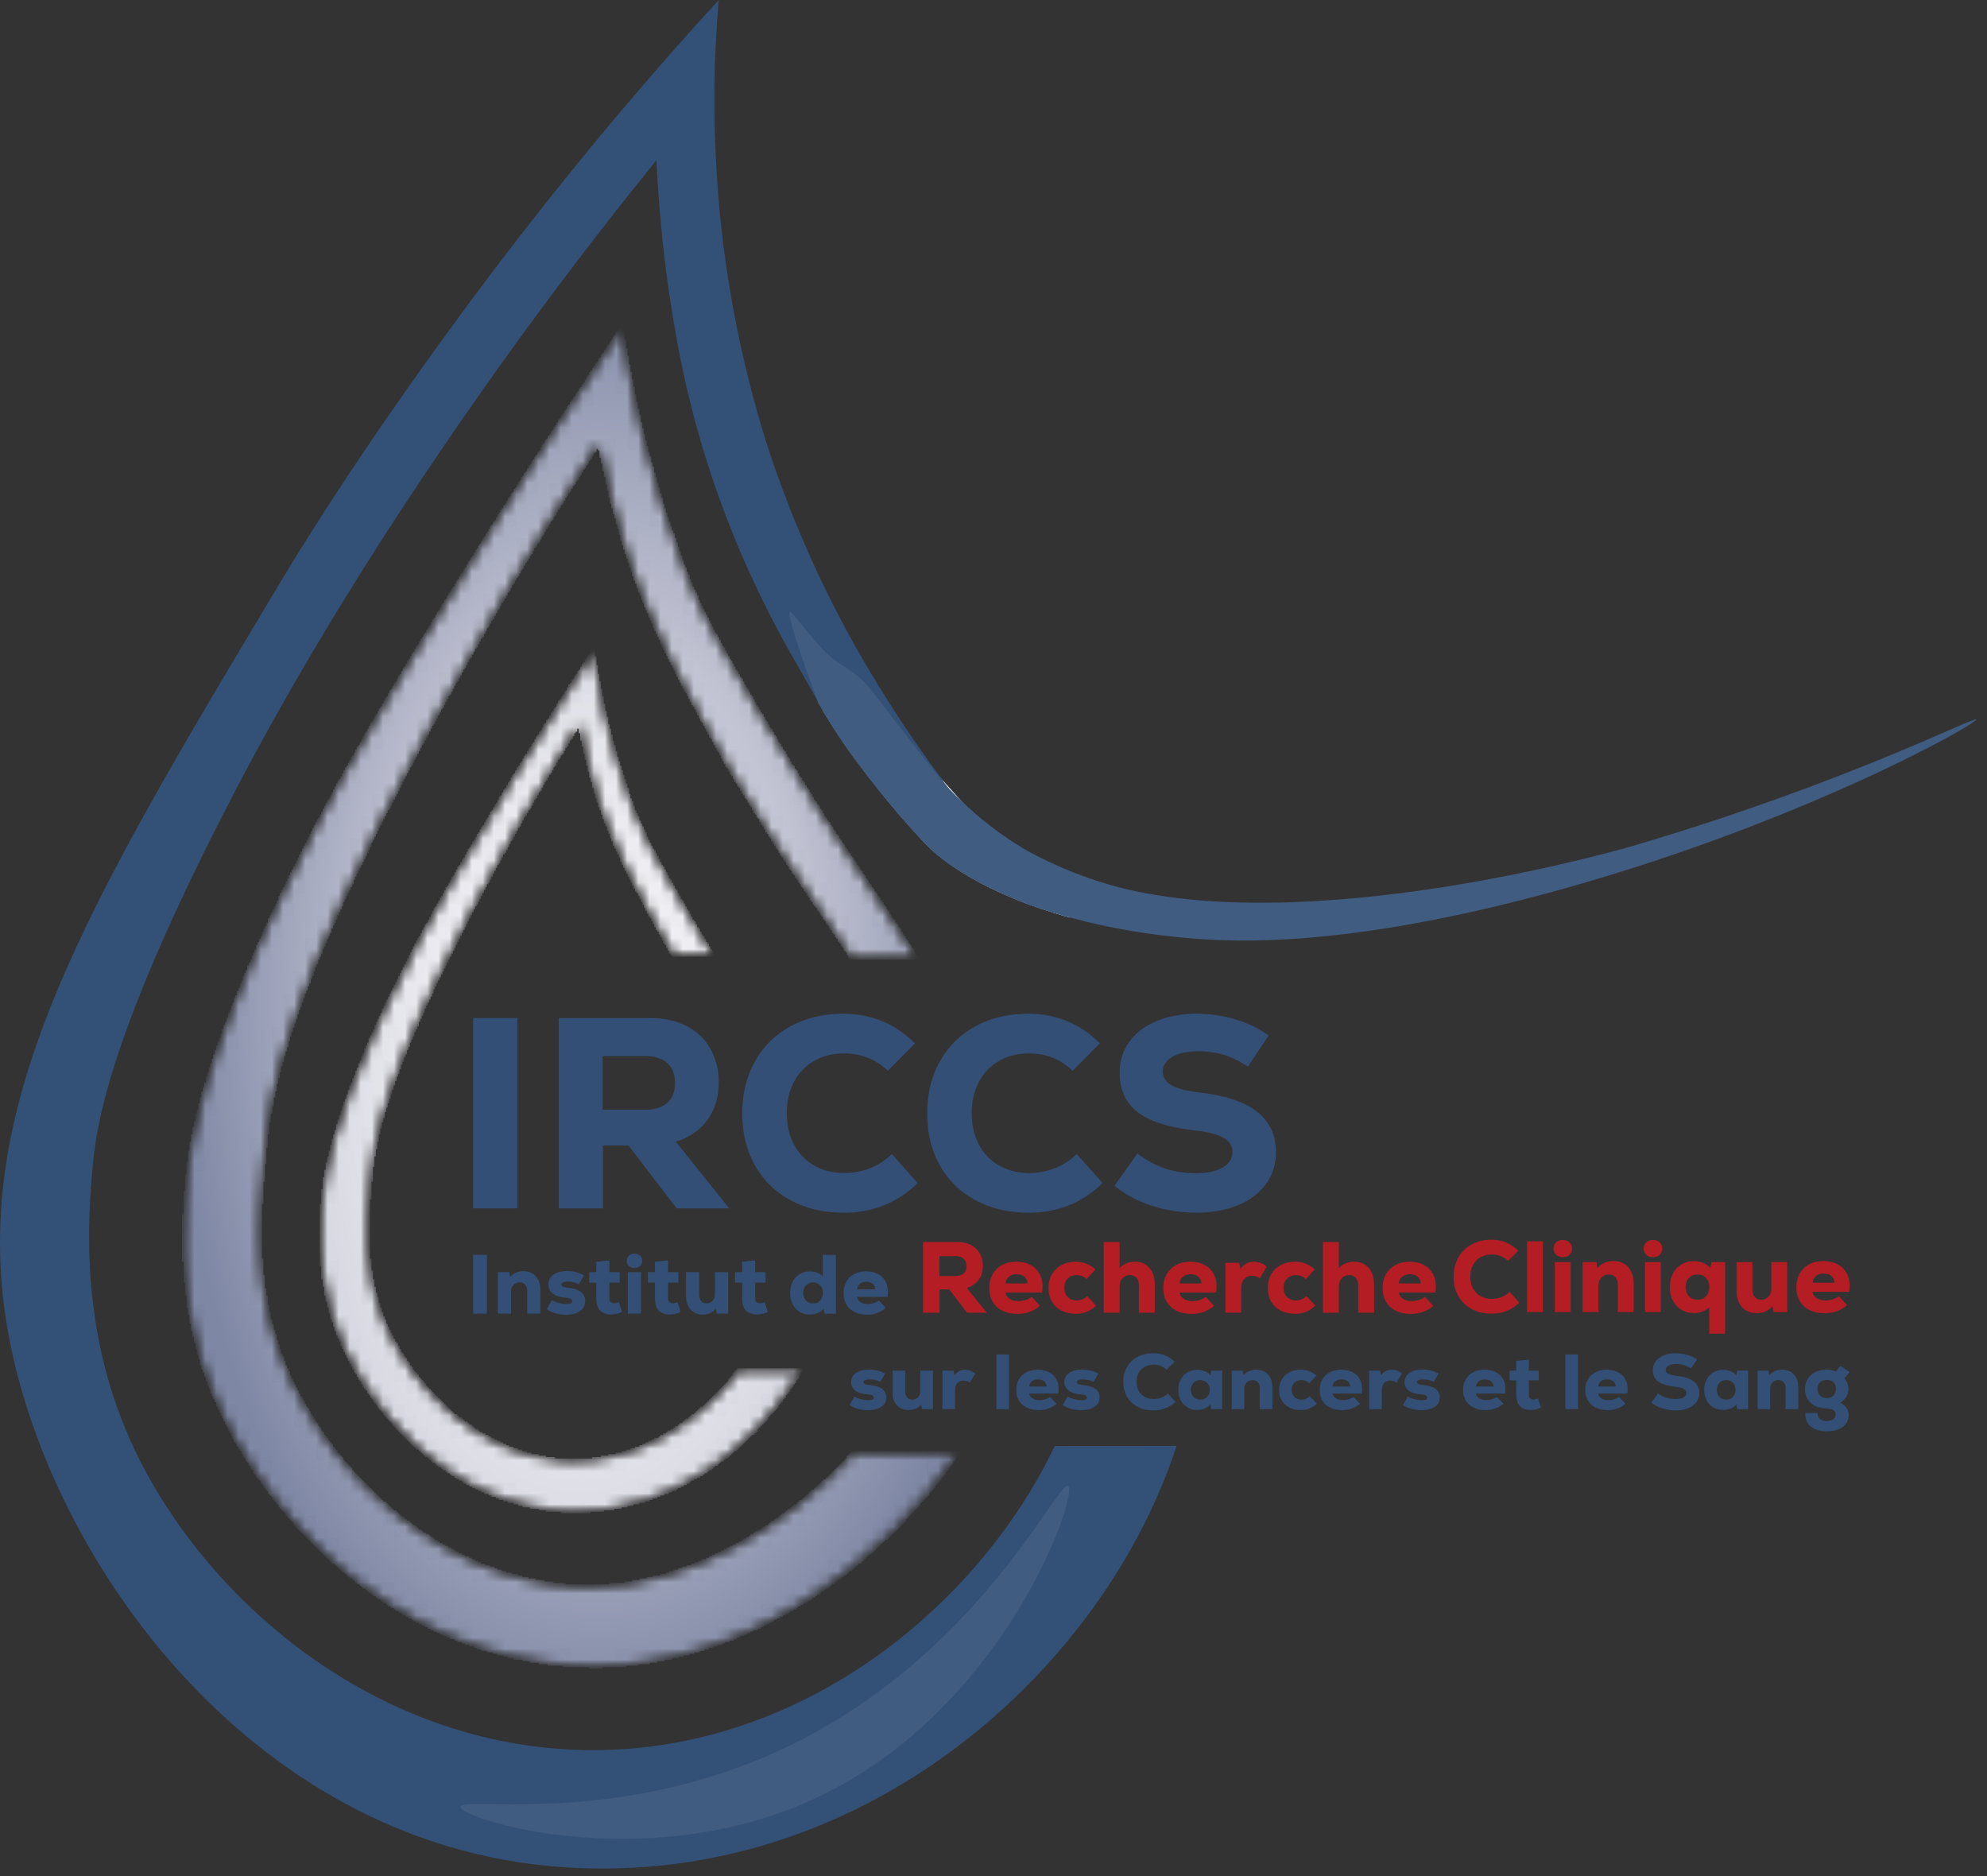
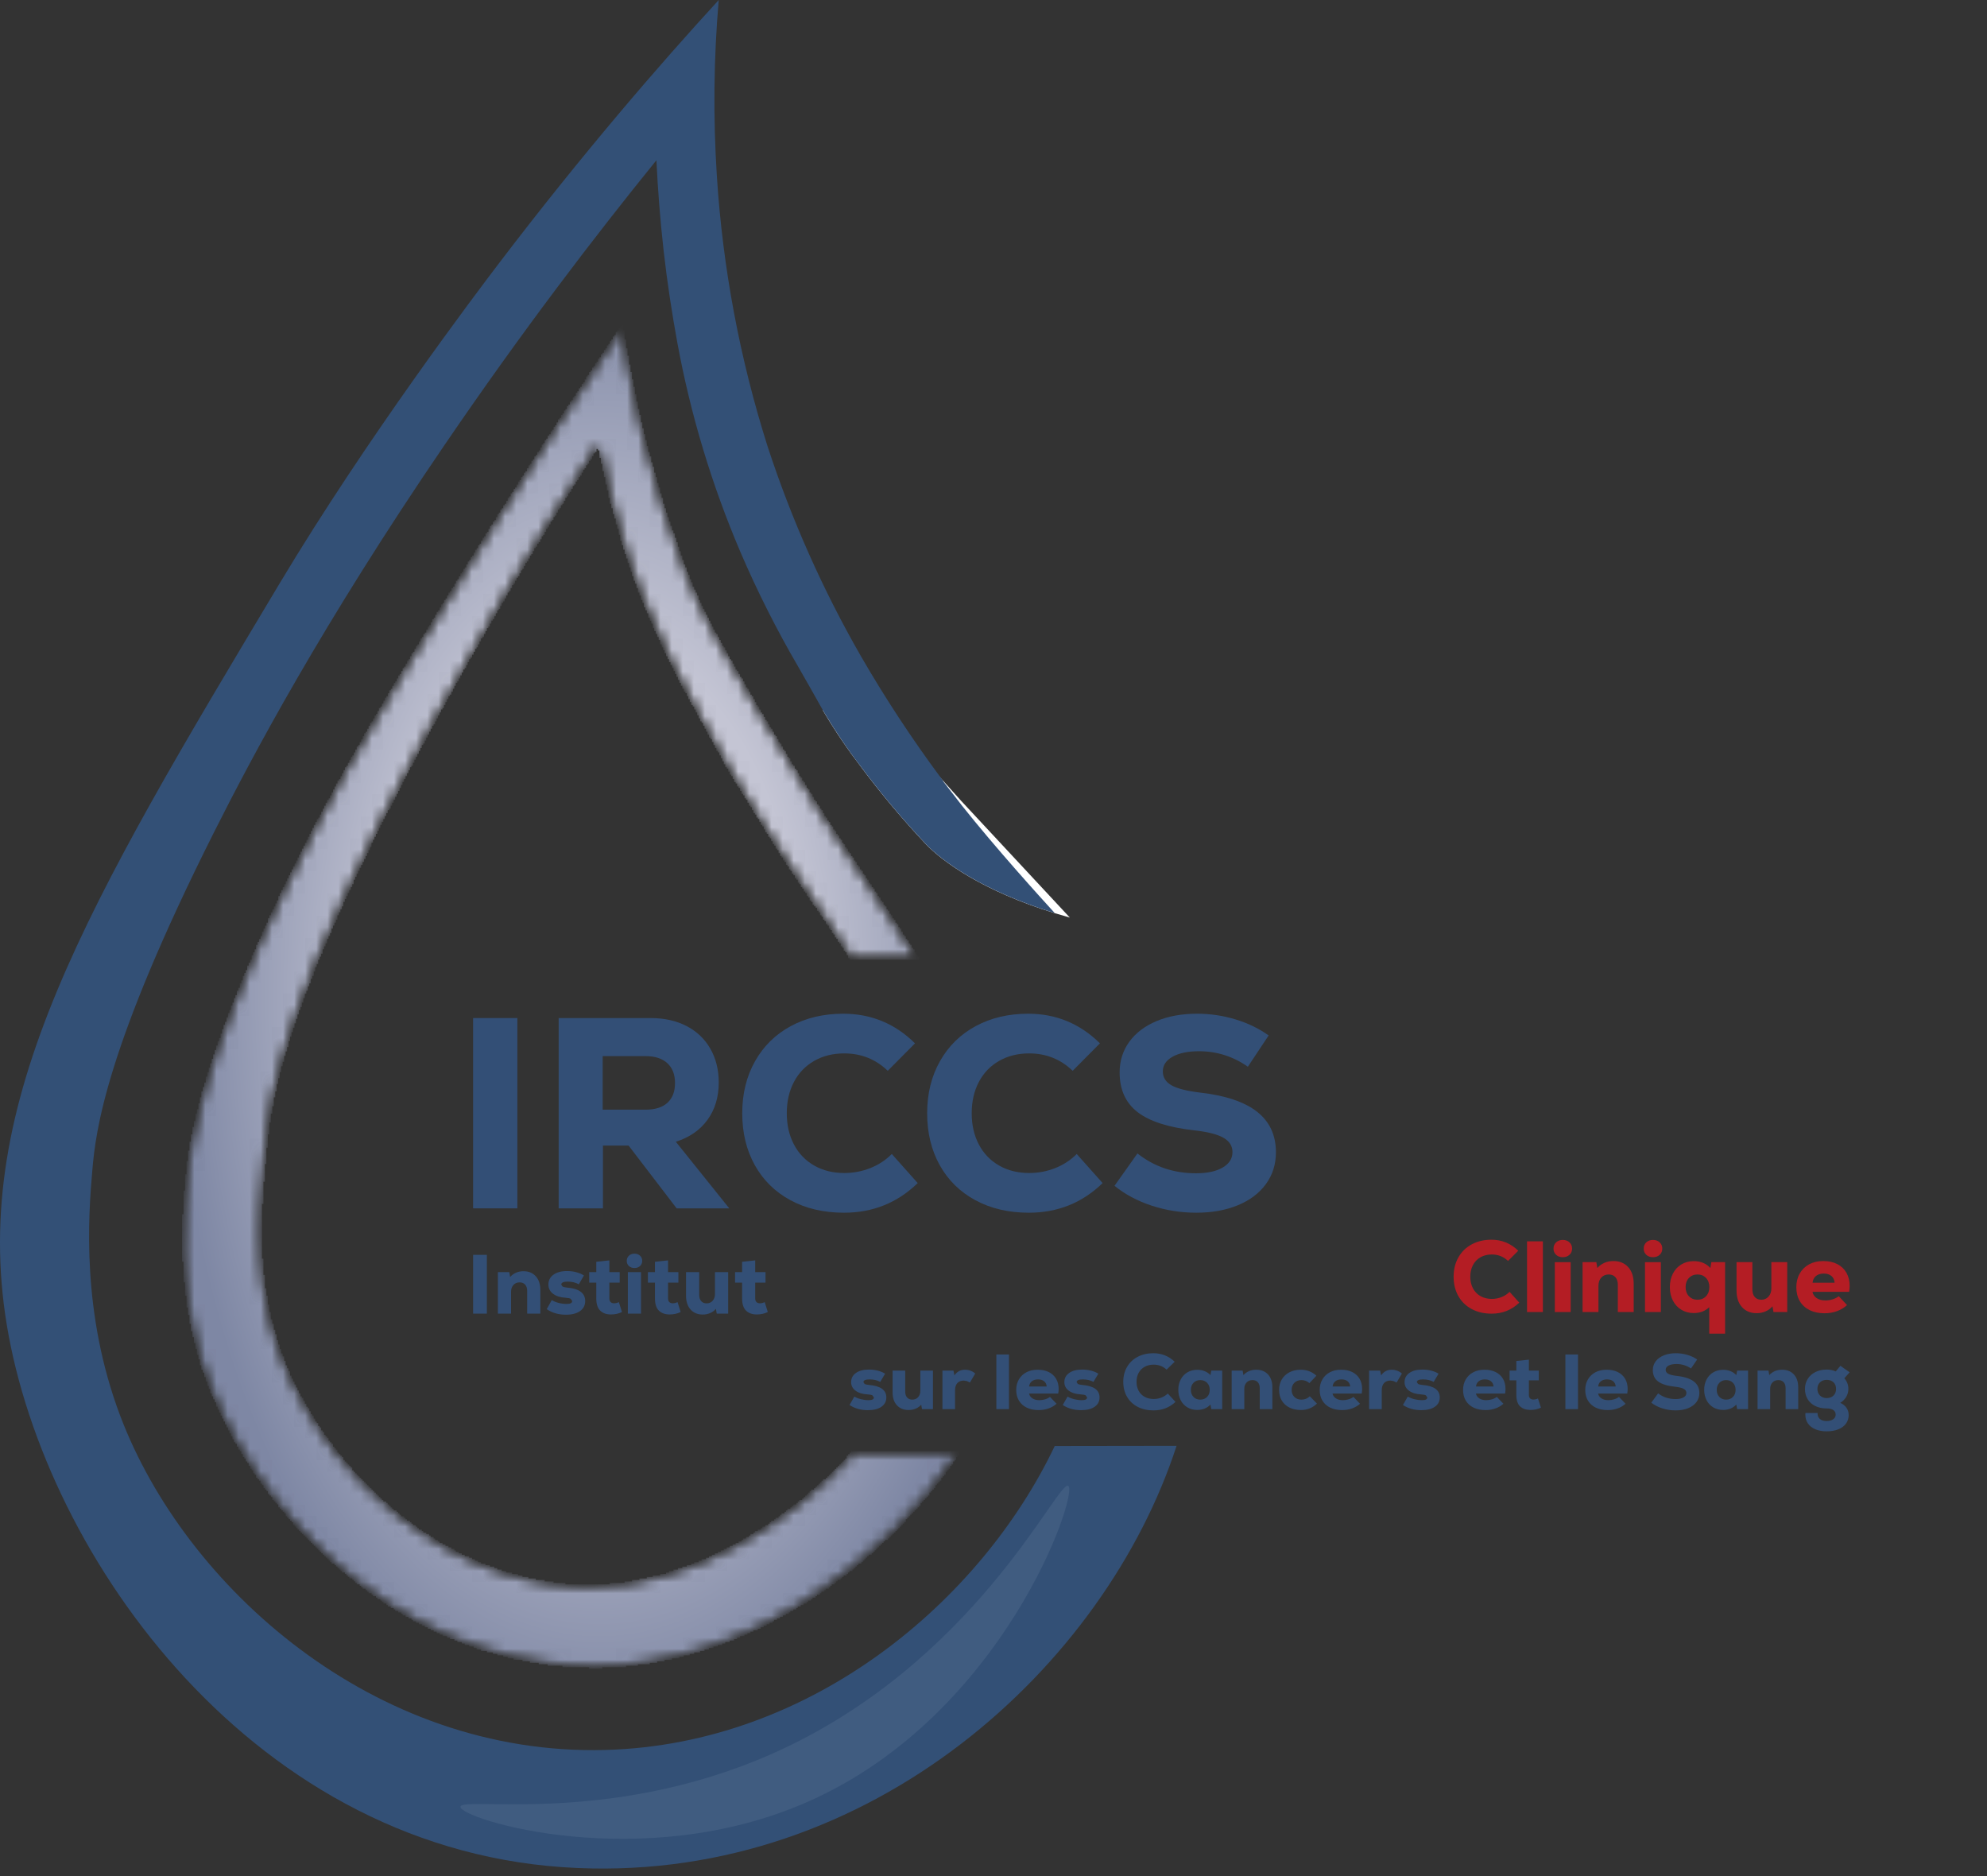
<svg xmlns="http://www.w3.org/2000/svg" width="179" height="169" viewBox="0 0 179 169" fill="none">
  <rect x="0" y="0" width="179" height="169" fill="#333333" stroke="none" />
  <g clip-path="url(#clip0_107_653)">
    <path d="M96.376 82.648L86.59 72.139L84.725 70.066L84.565 69.894L76.79 61.511L74.128 63.976L74.29 64.248C75.286 65.921 76.382 67.535 77.57 69.081C79.385 71.512 81.338 73.84 83.418 76.046C84.886 77.578 88.534 80.266 95.023 82.252L96.376 82.648Z" fill="white" />
    <mask id="mask0_107_653" style="mask-type:luminance" maskUnits="userSpaceOnUse" x="28" y="58" width="45" height="79">
      <path d="M64.326 86.052C63.489 84.692 62.383 82.853 61.169 80.715C59.108 77.092 58.052 75.226 57.072 72.668C56.097 70.024 55.285 67.32 54.64 64.568C54.547 64.153 54.444 63.683 54.444 63.683C53.977 61.508 53.671 59.709 53.474 58.44C48.196 66.561 44.042 73.495 41.02 78.707C38.873 82.408 36.769 86.147 34.464 91.103C29.696 101.409 29.171 106.007 29.041 107.361C28.829 109.533 28.397 113.855 29.794 118.469C32.343 126.887 40.591 135.825 51.186 136.204C51.426 136.212 51.667 136.217 51.903 136.217C60.389 136.217 67.534 130.872 71.674 124.37L72.318 123.337H66.46L65.669 124.37C62.172 128.459 57.258 131.475 51.691 131.475C51.393 131.475 51.093 131.467 50.791 131.448C43.298 131.013 37.399 125.129 34.858 119.378C32.752 114.612 33.123 110.325 33.478 106.249C33.786 102.683 34.759 96.948 42.77 81.685C44.956 77.518 48.08 71.87 52.157 65.355C52.538 67.534 53.064 69.687 53.733 71.793C54.098 72.931 54.463 73.85 54.568 74.177C55.078 75.51 55.594 76.654 56.142 77.824C57.499 80.633 58.982 83.374 60.564 86.052H64.326Z" fill="white" />
    </mask>
    <g mask="url(#mask0_107_653)">
      <mask id="mask1_107_653" style="mask-type:luminance" maskUnits="userSpaceOnUse" x="28" y="58" width="45" height="79">
-         <path d="M51.903 136.217C51.667 136.217 51.426 136.212 51.186 136.204C40.591 135.825 32.343 126.887 29.794 118.469C28.397 113.855 28.829 109.533 29.041 107.361C29.171 106.007 29.696 101.409 34.464 91.103C36.769 86.147 38.873 82.408 41.02 78.707C44.042 73.495 48.196 66.561 53.474 58.44C53.671 59.709 53.977 61.508 54.444 63.683C54.444 63.683 54.547 64.153 54.64 64.568C55.285 67.32 56.097 70.024 57.072 72.668C58.052 75.226 59.108 77.092 61.169 80.715C62.383 82.853 63.489 84.692 64.326 86.052H60.564C58.982 83.374 57.499 80.633 56.142 77.824C55.594 76.654 55.078 75.51 54.568 74.177C54.463 73.85 54.098 72.931 53.733 71.793C53.064 69.687 52.538 67.534 52.157 65.355C48.08 71.87 44.956 77.518 42.77 81.685C34.759 96.948 33.786 102.683 33.478 106.249C33.123 110.325 32.752 114.612 34.858 119.378C37.399 125.129 43.298 131.013 50.791 131.448C51.093 131.467 51.393 131.475 51.691 131.475C57.258 131.475 62.172 128.459 65.669 124.37L66.46 123.337H72.318L71.674 124.37C67.534 130.872 60.389 136.217 51.903 136.217Z" fill="white" />
-       </mask>
+         </mask>
      <g mask="url(#mask1_107_653)">
        <path d="M50.533 136.307V136.173H49.2V136.04H48.533V135.907H47.733V135.773H47.067V135.64H46.667V135.507H46.267V135.373H45.733V135.24H45.333V135.107H44.933V134.973H44.667V134.84H44.267V134.707H44V134.573H43.6V134.44H43.333V134.307H43.067V134.173H42.8V134.04H42.533V133.907H42.267V133.773H42V133.64H41.733V133.507H41.6V133.373H41.333V133.24H41.067V133.107H40.933V132.973H40.667V132.84H40.533V132.707H40.267V132.573H40.133V132.44H39.867V132.307H39.733V132.173H39.467V132.04H39.333V131.907H39.2V131.773H38.933V131.64H38.8V131.507H38.667V131.373H38.533V131.24H38.267V131.107H38.133V130.973H38V130.84H37.867V130.707H37.733V130.573H37.467V130.44H37.333V130.307H37.2V130.173H37.067V130.04H36.933V129.907H36.8V129.773H36.667V129.64H36.533V129.507H36.4V129.373H36.267V129.24H36.133V129.107H36V128.973H35.867V128.84H35.733V128.707H35.6V128.573H35.467V128.44H35.333V128.173H35.2V128.04H35.067V127.907H34.933V127.773H34.8V127.64H34.667V127.507H34.533V127.24H34.4V127.107H34.267V126.973H34.133V126.84H34V126.573H33.867V126.44H33.733V126.307H33.6V126.04H33.467V125.907H33.333V125.64H33.2V125.507H33.067V125.24H32.933V125.107H32.8V124.973H32.667V124.707H32.533V124.44H32.4V124.307H32.267V124.04H32.133V123.773H32V123.64H31.867V123.373H31.733V123.107H31.6V122.84H31.467V122.573H31.333V122.307H31.2V122.04H31.067V121.773H30.933V121.507H30.8V121.24H30.667V120.84H30.533V120.573H30.4V120.307H30.267V119.907H30.133V119.507H30V119.107H29.867V118.84H29.733V118.307H29.6V117.773H29.467V117.24H29.333V116.707H29.2V115.907H29.067V115.24H28.933V114.04H28.8V108.44H28.933V107.107H29.067V106.04H29.2V105.373H29.333V104.707H29.467V104.173H29.6V103.64H29.733V103.107H29.867V102.573H30V102.173H30.133V101.773H30.267V101.24H30.4V100.84H30.533V100.44H30.667V100.04H30.8V99.64H30.933V99.24H31.067V98.973H31.2V98.573H31.333V98.173H31.467V97.773H31.6V97.507H31.733V97.107H31.867V96.84H32V96.44H32.133V96.173H32.267V95.773H32.4V95.507H32.533V95.107H32.667V94.84H32.8V94.44H32.933V94.173H33.067V93.907H33.2V93.507H33.333V93.24H33.467V92.973H33.6V92.707H33.733V92.307H33.867V92.04H34V91.773H34.133V91.507H34.267V91.24H34.4V90.84H34.533V90.573H34.667V90.307H34.8V90.04H34.933V89.773H35.067V89.507H35.2V89.24H35.333V88.973H35.467V88.707H35.6V88.44H35.733V88.173H35.867V87.907H36V87.64H36.133V87.373H36.267V87.107H36.4V86.84H36.533V86.573H36.667V86.307H36.8V86.04H36.933V85.773H37.067V85.507H37.2V85.24H37.333V84.973H37.467V84.707H37.6V84.44H37.733V84.307H37.867V84.04H38V83.773H38.133V83.507H38.267V83.24H38.4V83.107H38.533V82.84H38.667V82.573H38.8V82.307H38.933V82.04H39.067V81.773H39.2V81.64H39.333V81.373H39.467V81.107H39.6V80.84H39.733V80.707H39.867V80.44H40V80.173H40.133V79.907H40.267V79.773H40.4V79.507H40.533V79.24H40.667V78.973H40.8V78.84H40.933V78.573H41.067V78.307H41.2V78.04H41.333V77.907H41.467V77.64H41.6V77.373H41.733V77.24H41.867V76.973H42V76.707H42.133V76.44H42.267V76.307H42.4V76.04H42.533V75.773H42.667V75.64H42.8V75.373H42.933V75.107H43.067V74.973H43.2V74.707H43.333V74.44H43.467V74.307H43.6V74.04H43.733V73.773H43.867V73.64H44V73.373H44.133V73.107H44.267V72.973H44.4V72.707H44.533V72.44H44.667V72.307H44.8V72.04H44.933V71.773H45.067V71.64H45.2V71.373H45.333V71.107H45.467V70.973H45.6V70.707H45.733V70.44H45.867V70.307H46V70.04H46.133V69.773H46.267V69.64H46.4V69.373H46.533V69.107H46.667V68.973H46.8V68.707H46.933V68.573H47.067V68.307H47.2V68.04H47.333V67.907H47.467V67.64H47.6V67.373H47.733V67.24H47.867V66.973H48V66.84H48.133V66.573H48.267V66.307H48.4V66.173H48.533V65.907H48.667V65.773H48.8V65.507H48.933V65.24H49.067V65.107H49.2V64.84H49.333V64.707H49.467V64.44H49.6V64.173H49.733V64.04H49.867V63.773H50V63.64H50.133V63.373H50.267V63.107H50.4V62.973H50.533V62.707H50.667V62.573H50.8V62.307H50.933V62.173H51.067V61.907H51.2V61.64H51.333V61.507H51.467V61.24H51.6V61.107H51.733V60.84H51.867V60.707H52V60.44H52.133V60.307H52.267V60.04H52.4V59.773H52.533V59.64H52.667V59.373H52.8V59.24H52.933V58.973H53.067V58.84H53.2V58.573H53.333V58.44H53.467V58.307H53.6V59.107H53.733V59.907H53.867V60.707H54V61.373H54.133V62.04H54.267V62.707H54.4V63.373H54.533V64.04H54.667V64.573H54.8V65.24H54.933V65.64H55.067V66.173H55.2V66.707H55.333V67.107H55.467V67.64H55.6V68.173H55.733V68.573H55.867V68.973H56V69.373H56.133V69.773H56.267V70.173H56.4V70.573H56.533V70.973H56.667V71.507H56.8V71.907H56.933V72.173H57.067V72.573H57.2V72.973H57.333V73.24H57.467V73.507H57.6V73.907H57.733V74.173H57.867V74.44H58V74.707H58.133V74.973H58.267V75.373H58.4V75.64H58.533V75.907H58.667V76.173H58.8V76.44H58.933V76.573H59.067V76.84H59.2V77.107H59.333V77.373H59.467V77.64H59.6V77.907H59.733V78.04H59.867V78.307H60V78.573H60.133V78.84H60.267V79.107H60.4V79.24H60.533V79.507H60.667V79.773H60.8V80.04H60.933V80.173H61.067V80.44H61.2V80.707H61.333V80.973H61.467V81.107H61.6V81.373H61.733V81.64H61.867V81.907H62V82.04H62.133V82.307H62.267V82.573H62.4V82.84H62.533V82.973H62.667V83.24H62.8V83.507H62.933V83.64H63.067V83.907H63.2V84.173H63.333V84.307H63.467V84.573H63.6V84.84H63.733V84.973H63.867V85.24H64V85.507H64.133V85.64H64.267V85.907H64.4V86.173H60.533V86.04H60.4V85.907H60.267V85.64H60.133V85.373H60V85.107H59.867V84.973H59.733V84.707H59.6V84.44H59.467V84.173H59.333V83.907H59.2V83.773H59.067V83.507H58.933V83.24H58.8V82.973H58.667V82.707H58.533V82.573H58.4V82.307H58.267V82.04H58.133V81.773H58V81.507H57.867V81.24H57.733V80.973H57.6V80.707H57.467V80.44H57.333V80.307H57.2V80.04H57.067V79.773H56.933V79.507H56.8V79.24H56.667V78.973H56.533V78.707H56.4V78.44H56.267V78.173H56.133V77.907H56V77.64H55.867V77.24H55.733V76.973H55.6V76.707H55.467V76.44H55.333V76.173H55.2V75.773H55.067V75.507H54.933V75.107H54.8V74.84H54.667V74.44H54.533V74.173H54.4V73.773H54.267V73.373H54.133V72.973H54V72.707H53.867V72.307H53.733V71.907H53.6V71.507H53.467V70.973H53.333V70.44H53.2V70.04H53.067V69.507H52.933V68.973H52.8V68.44H52.667V67.907H52.533V67.24H52.4V66.707H52.267V66.04H52.133V65.64H52V65.907H51.867V66.04H51.733V66.307H51.6V66.573H51.467V66.707H51.333V66.973H51.2V67.24H51.067V67.373H50.933V67.64H50.8V67.907H50.667V68.04H50.533V68.307H50.4V68.44H50.267V68.707H50.133V68.973H50V69.107H49.867V69.373H49.733V69.64H49.6V69.773H49.467V70.04H49.333V70.307H49.2V70.44H49.067V70.707H48.933V70.973H48.8V71.24H48.667V71.373H48.533V71.64H48.4V71.907H48.267V72.04H48.133V72.307H48V72.573H47.867V72.84H47.733V72.973H47.6V73.24H47.467V73.507H47.333V73.64H47.2V73.907H47.067V74.173H46.933V74.44H46.8V74.573H46.667V74.84H46.533V75.107H46.4V75.373H46.267V75.64H46.133V75.773H46V76.04H45.867V76.307H45.733V76.573H45.6V76.84H45.467V76.973H45.333V77.24H45.2V77.507H45.067V77.773H44.933V77.907H44.8V78.173H44.667V78.44H44.533V78.707H44.4V78.973H44.267V79.24H44.133V79.507H44V79.64H43.867V79.907H43.733V80.173H43.6V80.44H43.467V80.707H43.333V80.973H43.2V81.24H43.067V81.507H42.933V81.64H42.8V81.907H42.667V82.173H42.533V82.44H42.4V82.707H42.267V82.973H42.133V83.24H42V83.507H41.867V83.773H41.733V84.04H41.6V84.307H41.467V84.573H41.333V84.84H41.2V85.107H41.067V85.373H40.933V85.64H40.8V85.907H40.667V86.173H40.533V86.44H40.4V86.707H40.267V86.973H40.133V87.24H40V87.507H39.867V87.773H39.733V88.04H39.6V88.307H39.467V88.573H39.333V88.84H39.2V89.107H39.067V89.507H38.933V89.773H38.8V90.04H38.667V90.307H38.533V90.573H38.4V90.84H38.267V91.24H38.133V91.507H38V91.773H37.867V92.04H37.733V92.44H37.6V92.707H37.467V92.973H37.333V93.373H37.2V93.64H37.067V93.907H36.933V94.307H36.8V94.573H36.667V94.973H36.533V95.24H36.4V95.64H36.267V95.907H36.133V96.307H36V96.707H35.867V96.973H35.733V97.373H35.6V97.773H35.467V98.173H35.333V98.573H35.2V98.973H35.067V99.373H34.933V99.773H34.8V100.173H34.667V100.707H34.533V101.107H34.4V101.64H34.267V102.173H34.133V102.84H34V103.507H33.867V104.173H33.733V105.107H33.6V106.44H33.467V108.04H33.333V113.373H33.467V114.44H33.6V115.24H33.733V115.907H33.867V116.44H34V116.84H34.133V117.373H34.267V117.773H34.4V118.173H34.533V118.573H34.667V118.84H34.8V119.24H34.933V119.507H35.067V119.773H35.2V120.04H35.333V120.307H35.467V120.573H35.6V120.84H35.733V120.973H35.867V121.24H36V121.507H36.133V121.773H36.267V121.907H36.4V122.173H36.533V122.307H36.667V122.573H36.8V122.707H36.933V122.973H37.067V123.107H37.2V123.373H37.333V123.507H37.467V123.64H37.6V123.773H37.733V124.04H37.867V124.173H38V124.307H38.133V124.44H38.267V124.573H38.4V124.84H38.533V124.973H38.667V125.107H38.8V125.24H38.933V125.373H39.067V125.507H39.2V125.64H39.333V125.773H39.467V125.907H39.6V126.04H39.733V126.173H39.867V126.307H40V126.44H40.133V126.573H40.267V126.707H40.4V126.84H40.533V126.973H40.667V127.107H40.8V127.24H40.933V127.373H41.2V127.507H41.333V127.64H41.6V127.773H41.733V127.907H41.867V128.04H42.133V128.173H42.267V128.307H42.533V128.44H42.667V128.573H42.8V128.707H43.067V128.84H43.2V128.973H43.467V129.107H43.733V129.24H44V129.373H44.267V129.507H44.533V129.64H44.8V129.773H45.067V129.907H45.333V130.04H45.6V130.173H45.867V130.307H46.267V130.44H46.667V130.573H47.067V130.707H47.467V130.84H47.867V130.973H48.533V131.107H49.2V131.24H50V131.373H53.333V131.24H54.133V131.107H54.8V130.973H55.467V130.84H56V130.707H56.4V130.573H56.8V130.44H57.2V130.307H57.6V130.173H57.867V130.04H58.133V129.907H58.4V129.773H58.667V129.64H58.933V129.507H59.333V129.373H59.467V129.24H59.733V129.107H60V128.973H60.133V128.84H60.4V128.707H60.667V128.573H60.8V128.44H61.067V128.307H61.2V128.173H61.467V128.04H61.6V127.907H61.733V127.773H62V127.64H62.133V127.507H62.267V127.373H62.533V127.24H62.667V127.107H62.8V126.973H62.933V126.84H63.067V126.707H63.333V126.573H63.467V126.44H63.6V126.307H63.733V126.173H63.867V126.04H64V125.907H64.133V125.773H64.267V125.64H64.4V125.507H64.533V125.373H64.667V125.24H64.8V125.107H64.933V124.973H65.067V124.84H65.2V124.707H65.333V124.573H65.467V124.44H65.6V124.173H65.733V124.04H65.867V123.907H66V123.64H66.133V123.507H66.267V123.373H66.4V123.24H72.4V123.507H72.267V123.64H72.133V123.907H72V124.173H71.867V124.307H71.733V124.573H71.6V124.707H71.467V124.973H71.333V125.107H71.2V125.373H71.067V125.507H70.933V125.64H70.8V125.907H70.667V126.04H70.533V126.307H70.4V126.44H70.267V126.573H70.133V126.84H70V126.973H69.867V127.107H69.733V127.24H69.6V127.373H69.467V127.507H69.333V127.64H69.2V127.907H69.067V128.04H68.933V128.173H68.8V128.307H68.667V128.44H68.533V128.573H68.4V128.707H68.267V128.973H68.133V129.107H68V129.24H67.733V129.373H67.6V129.507H67.467V129.64H67.333V129.773H67.2V129.907H67.067V130.04H66.933V130.173H66.8V130.307H66.667V130.44H66.533V130.573H66.4V130.707H66.133V130.84H66V130.973H65.867V131.107H65.733V131.24H65.6V131.373H65.333V131.507H65.2V131.64H64.933V131.773H64.8V131.907H64.667V132.04H64.4V132.173H64.267V132.307H64.133V132.44H63.867V132.573H63.733V132.707H63.467V132.84H63.333V132.973H63.067V133.107H62.8V133.24H62.533V133.373H62.267V133.507H62.133V133.64H61.867V133.773H61.6V133.907H61.333V134.04H61.067V134.173H60.933V134.307H60.533V134.44H60.267V134.573H59.867V134.707H59.467V134.84H59.2V134.973H58.8V135.107H58.533V135.24H58.133V135.373H57.6V135.507H57.067V135.64H56.533V135.773H56V135.907H55.333V136.04H54.4V136.173H53.2V136.307" fill="url(#paint0_radial_107_653)" />
      </g>
    </g>
    <mask id="mask2_107_653" style="mask-type:luminance" maskUnits="userSpaceOnUse" x="16" y="29" width="71" height="122">
      <path d="M76.621 86.311H82.698C81.062 83.669 77.314 78.137 75.94 76.069C75.596 75.552 72.347 70.692 68.397 63.959C65.09 58.33 63.395 55.433 61.824 51.458C60.258 47.352 58.956 43.15 57.92 38.876C57.771 38.23 57.606 37.5 57.606 37.5C56.857 34.121 56.366 31.325 56.049 29.356C47.582 41.972 40.917 52.743 36.067 60.84C32.623 66.587 29.246 72.397 25.547 80.095C17.899 96.105 17.056 103.248 16.848 105.352C16.507 108.726 15.814 115.438 18.057 122.606C22.146 135.684 35.378 149.568 52.38 150.157C52.764 150.169 53.152 150.177 53.529 150.177C67.145 150.177 79.781 140.896 86.424 130.794H76.788C71.178 137.147 62.122 142.811 53.19 142.811C52.711 142.811 52.23 142.797 51.744 142.768C39.724 142.093 30.258 132.954 26.181 124.019C22.802 116.616 23.398 109.955 23.966 103.624C24.462 98.085 26.021 89.175 38.876 65.466C42.383 58.993 47.396 50.219 53.938 40.097C54.548 43.483 55.393 46.827 56.466 50.099C57.05 51.867 57.636 53.295 57.805 53.803C58.623 55.873 59.45 57.65 60.33 59.468C63.653 66.126 67.404 72.559 71.555 78.731C72.414 80.025 75.558 84.654 76.621 86.311Z" fill="white" />
    </mask>
    <g mask="url(#mask2_107_653)">
      <mask id="mask3_107_653" style="mask-type:luminance" maskUnits="userSpaceOnUse" x="16" y="29" width="71" height="122">
        <path d="M53.529 150.177C53.152 150.177 52.764 150.169 52.38 150.157C35.378 149.568 22.146 135.684 18.057 122.606C15.814 115.438 16.507 108.726 16.848 105.352C17.056 103.248 17.899 96.105 25.547 80.095C29.246 72.397 32.623 66.587 36.067 60.84C40.917 52.743 47.582 41.972 56.049 29.356C56.366 31.325 56.857 34.121 57.606 37.5C57.606 37.5 57.771 38.23 57.92 38.876C58.956 43.15 60.258 47.352 61.824 51.458C63.395 55.433 65.09 58.33 68.397 63.959C72.347 70.692 75.596 75.552 75.94 76.069C77.314 78.137 81.062 83.669 82.698 86.311H76.621C75.558 84.654 72.414 80.025 71.555 78.731C67.404 72.559 63.653 66.126 60.33 59.468C59.45 57.65 58.623 55.873 57.805 53.803C57.636 53.295 57.05 51.867 56.466 50.099C55.393 46.827 54.548 43.483 53.938 40.097C47.396 50.219 42.383 58.993 38.876 65.466C26.021 89.175 24.462 98.085 23.966 103.624C23.398 109.955 22.802 116.616 26.181 124.019C30.258 132.954 39.724 142.093 51.744 142.768C52.23 142.797 52.711 142.811 53.19 142.811C62.122 142.811 71.178 137.147 76.788 130.794H86.424C79.781 140.896 67.145 150.177 53.529 150.177Z" fill="white" />
      </mask>
      <g mask="url(#mask3_107_653)">
        <path d="M53.067 150.307V150.173H50.667V150.04H49.333V149.907H48.533V149.773H47.733V149.64H47.067V149.507H46.267V149.373H45.733V149.24H45.333V149.107H44.8V148.973H44.4V148.84H43.867V148.707H43.333V148.573H42.933V148.44H42.667V148.307H42.267V148.173H41.867V148.04H41.6V147.907H41.2V147.773H40.933V147.64H40.533V147.507H40.267V147.373H39.867V147.24H39.6V147.107H39.333V146.973H39.067V146.84H38.8V146.707H38.533V146.573H38.267V146.44H38V146.307H37.733V146.173H37.467V146.04H37.2V145.907H37.067V145.773H36.8V145.64H36.533V145.507H36.267V145.373H36.133V145.24H35.867V145.107H35.6V144.973H35.467V144.84H35.2V144.707H34.933V144.573H34.8V144.44H34.533V144.307H34.4V144.173H34.267V144.04H34V143.907H33.867V143.773H33.6V143.64H33.467V143.507H33.2V143.373H33.067V143.24H32.933V143.107H32.667V142.973H32.533V142.84H32.4V142.707H32.133V142.573H32V142.44H31.867V142.307H31.733V142.173H31.467V142.04H31.333V141.907H31.2V141.773H31.067V141.64H30.8V141.507H30.667V141.373H30.533V141.24H30.4V141.107H30.267V140.973H30.133V140.84H29.867V140.707H29.733V140.573H29.6V140.44H29.467V140.307H29.333V140.173H29.2V140.04H29.067V139.907H28.933V139.773H28.8V139.64H28.667V139.507H28.533V139.373H28.4V139.24H28.267V139.107H28.133V138.973H28V138.84H27.867V138.707H27.733V138.573H27.6V138.44H27.467V138.307H27.333V138.173H27.2V138.04H27.067V137.907H26.933V137.773H26.8V137.64H26.667V137.507H26.533V137.373H26.4V137.107H26.267V136.973H26.133V136.84H26V136.707H25.867V136.573H25.733V136.307H25.6V136.173H25.467V136.04H25.333V135.907H25.2V135.773H25.067V135.507H24.933V135.373H24.8V135.24H24.667V135.107H24.533V134.84H24.4V134.707H24.267V134.573H24.133V134.307H24V134.173H23.867V134.04H23.733V133.773H23.6V133.64H23.467V133.373H23.333V133.24H23.2V133.107H23.067V132.84H22.933V132.707H22.8V132.44H22.667V132.307H22.533V132.04H22.4V131.773H22.267V131.64H22.133V131.373H22V131.24H21.867V130.973H21.733V130.707H21.6V130.573H21.467V130.307H21.333V130.04H21.2V129.907H21.067V129.64H20.933V129.373H20.8V129.107H20.667V128.84H20.533V128.573H20.4V128.307H20.267V128.04H20.133V127.773H20V127.507H19.867V127.24H19.733V126.973H19.6V126.707H19.467V126.307H19.333V126.04H19.2V125.773H19.067V125.507H18.933V125.107H18.8V124.84H18.667V124.44H18.533V124.04H18.4V123.64H18.267V123.373H18.133V122.973H18V122.44H17.867V122.04H17.733V121.507H17.6V120.973H17.467V120.44H17.333V119.907H17.2V119.24H17.067V118.44H16.933V117.773H16.8V116.707H16.667V115.507H16.533V113.64H16.4V109.373H16.533V107.24H16.667V105.773H16.8V104.573H16.933V103.64H17.067V102.84H17.2V102.173H17.333V101.507H17.467V100.973H17.6V100.307H17.733V99.907H17.867V99.373H18V98.84H18.133V98.307H18.267V97.907H18.4V97.507H18.533V96.973H18.667V96.573H18.8V96.173H18.933V95.773H19.067V95.373H19.2V94.973H19.333V94.573H19.467V94.173H19.6V93.773H19.733V93.507H19.867V93.107H20V92.707H20.133V92.307H20.267V92.04H20.4V91.64H20.533V91.24H20.667V90.973H20.8V90.573H20.933V90.307H21.067V89.907H21.2V89.64H21.333V89.24H21.467V88.973H21.6V88.573H21.733V88.307H21.867V87.907H22V87.64H22.133V87.373H22.267V86.973H22.4V86.707H22.533V86.44H22.667V86.04H22.8V85.773H22.933V85.507H23.067V85.107H23.2V84.84H23.333V84.573H23.467V84.307H23.6V83.907H23.733V83.64H23.867V83.373H24V83.107H24.133V82.707H24.267V82.44H24.4V82.173H24.533V81.907H24.667V81.64H24.8V81.373H24.933V81.107H25.067V80.707H25.2V80.44H25.333V80.173H25.467V79.907H25.6V79.64H25.733V79.373H25.867V79.107H26V78.84H26.133V78.573H26.267V78.307H26.4V78.04H26.533V77.773H26.667V77.507H26.8V77.24H26.933V76.973H27.067V76.707H27.2V76.44H27.333V76.173H27.467V75.907H27.6V75.64H27.733V75.373H27.867V75.107H28V74.84H28.133V74.573H28.267V74.307H28.4V74.04H28.533V73.773H28.667V73.64H28.8V73.373H28.933V73.107H29.067V72.84H29.2V72.573H29.333V72.307H29.467V72.04H29.6V71.907H29.733V71.64H29.867V71.373H30V71.107H30.133V70.84H30.267V70.573H30.4V70.307H30.533V70.173H30.667V69.907H30.8V69.64H30.933V69.373H31.067V69.107H31.2V68.973H31.333V68.707H31.467V68.44H31.6V68.173H31.733V68.04H31.867V67.773H32V67.507H32.133V67.24H32.267V67.107H32.4V66.84H32.533V66.573H32.667V66.307H32.8V66.04H32.933V65.907H33.067V65.64H33.2V65.373H33.333V65.107H33.467V64.973H33.6V64.707H33.733V64.44H33.867V64.307H34V64.04H34.133V63.773H34.267V63.64H34.4V63.373H34.533V63.107H34.667V62.84H34.8V62.707H34.933V62.44H35.067V62.173H35.2V62.04H35.333V61.773H35.467V61.507H35.6V61.373H35.733V61.107H35.867V60.84H36V60.707H36.133V60.44H36.267V60.173H36.4V60.04H36.533V59.773H36.667V59.507H36.8V59.373H36.933V59.107H37.067V58.84H37.2V58.707H37.333V58.44H37.467V58.173H37.6V58.04H37.733V57.773H37.867V57.507H38V57.373H38.133V57.107H38.267V56.973H38.4V56.707H38.533V56.44H38.667V56.307H38.8V56.04H38.933V55.773H39.067V55.64H39.2V55.373H39.333V55.107H39.467V54.973H39.6V54.707H39.733V54.44H39.867V54.307H40V54.04H40.133V53.907H40.267V53.64H40.4V53.373H40.533V53.24H40.667V52.973H40.8V52.84H40.933V52.573H41.067V52.307H41.2V52.173H41.333V51.907H41.467V51.64H41.6V51.507H41.733V51.24H41.867V51.107H42V50.84H42.133V50.573H42.267V50.44H42.4V50.173H42.533V50.04H42.667V49.773H42.8V49.507H42.933V49.373H43.067V49.107H43.2V48.973H43.333V48.707H43.467V48.44H43.6V48.307H43.733V48.04H43.867V47.907H44V47.64H44.133V47.373H44.267V47.24H44.4V46.973H44.533V46.84H44.667V46.573H44.8V46.307H44.933V46.173H45.067V45.907H45.2V45.773H45.333V45.507H45.467V45.373H45.6V45.107H45.733V44.84H45.867V44.707H46V44.44H46.133V44.307H46.267V44.04H46.4V43.907H46.533V43.64H46.667V43.373H46.8V43.24H46.933V42.973H47.067V42.84H47.2V42.573H47.333V42.44H47.467V42.173H47.6V41.907H47.733V41.773H47.867V41.507H48V41.373H48.133V41.107H48.267V40.973H48.4V40.707H48.533V40.573H48.667V40.307H48.8V40.04H48.933V39.907H49.067V39.64H49.2V39.507H49.333V39.24H49.467V39.107H49.6V38.84H49.733V38.707H49.867V38.44H50V38.307H50.133V38.04H50.267V37.773H50.4V37.64H50.533V37.373H50.667V37.24H50.8V36.973H50.933V36.84H51.067V36.573H51.2V36.44H51.333V36.173H51.467V36.04H51.6V35.773H51.733V35.64H51.867V35.373H52V35.24H52.133V34.973H52.267V34.84H52.4V34.573H52.533V34.44H52.667V34.173H52.8V33.907H52.933V33.773H53.067V33.507H53.2V33.373H53.333V33.107H53.467V32.973H53.6V32.707H53.733V32.573H53.867V32.307H54V32.173H54.133V31.907H54.267V31.773H54.4V31.507H54.533V31.373H54.667V31.107H54.8V30.973H54.933V30.707H55.067V30.573H55.2V30.307H55.333V30.173H55.467V29.907H55.6V29.773H55.733V29.507H55.867V29.373H56V29.24H56.133V29.773H56.267V30.573H56.4V31.373H56.533V32.04H56.667V32.84H56.8V33.507H56.933V34.173H57.067V34.84H57.2V35.507H57.333V36.173H57.467V36.84H57.6V37.373H57.733V38.04H57.867V38.573H58V39.107H58.133V39.64H58.267V40.173H58.4V40.707H58.533V41.107H58.667V41.64H58.8V42.04H58.933V42.573H59.067V42.973H59.2V43.507H59.333V43.907H59.467V44.44H59.6V44.84H59.733V45.373H59.867V45.773H60V46.173H60.133V46.573H60.267V46.973H60.4V47.373H60.533V47.773H60.667V48.04H60.8V48.44H60.933V48.84H61.067V49.24H61.2V49.64H61.333V50.04H61.467V50.44H61.6V50.84H61.733V51.107H61.867V51.507H62V51.773H62.133V52.173H62.267V52.44H62.4V52.84H62.533V53.107H62.667V53.373H62.8V53.64H62.933V54.04H63.067V54.307H63.2V54.573H63.333V54.84H63.467V55.107H63.6V55.373H63.733V55.64H63.867V55.907H64V56.173H64.133V56.44H64.267V56.707H64.4V56.973H64.533V57.107H64.667V57.373H64.8V57.64H64.933V57.907H65.067V58.173H65.2V58.307H65.333V58.573H65.467V58.84H65.6V59.107H65.733V59.373H65.867V59.507H66V59.773H66.133V60.04H66.267V60.307H66.4V60.44H66.533V60.707H66.667V60.973H66.8V61.107H66.933V61.373H67.067V61.64H67.2V61.907H67.333V62.04H67.467V62.307H67.6V62.573H67.733V62.707H67.867V62.973H68V63.24H68.133V63.507H68.267V63.64H68.4V63.907H68.533V64.173H68.667V64.307H68.8V64.573H68.933V64.84H69.067V64.973H69.2V65.24H69.333V65.507H69.467V65.64H69.6V65.907H69.733V66.173H69.867V66.307H70V66.573H70.133V66.84H70.267V66.973H70.4V67.24H70.533V67.507H70.667V67.64H70.8V67.907H70.933V68.173H71.067V68.307H71.2V68.573H71.333V68.84H71.467V68.973H71.6V69.24H71.733V69.373H71.867V69.64H72V69.907H72.133V70.04H72.267V70.307H72.4V70.44H72.533V70.707H72.667V70.973H72.8V71.107H72.933V71.373H73.067V71.507H73.2V71.773H73.333V72.04H73.467V72.173H73.6V72.44H73.733V72.573H73.867V72.84H74V72.973H74.133V73.24H74.267V73.507H74.4V73.64H74.533V73.907H74.667V74.04H74.8V74.307H74.933V74.44H75.067V74.707H75.2V74.84H75.333V75.107H75.467V75.24H75.6V75.507H75.733V75.64H75.867V75.907H76V76.04H76.133V76.307H76.267V76.44H76.4V76.707H76.533V76.84H76.667V77.107H76.8V77.24H76.933V77.507H77.067V77.64H77.2V77.907H77.333V78.04H77.467V78.307H77.6V78.44H77.733V78.707H77.867V78.84H78V79.107H78.133V79.24H78.267V79.507H78.4V79.64H78.533V79.907H78.667V80.04H78.8V80.307H78.933V80.44H79.067V80.707H79.2V80.84H79.333V81.107H79.467V81.24H79.6V81.507H79.733V81.64H79.867V81.907H80V82.04H80.133V82.307H80.267V82.44H80.4V82.707H80.533V82.84H80.667V83.107H80.8V83.24H80.933V83.507H81.067V83.64H81.2V83.907H81.333V84.173H81.467V84.307H81.6V84.573H81.733V84.707H81.867V84.973H82V85.107H82.133V85.373H82.267V85.507H82.4V85.773H82.533V86.04H82.667V86.173H82.8V86.44H76.533V86.307H76.4V86.04H76.267V85.773H76.133V85.64H76V85.373H75.867V85.24H75.733V84.973H75.6V84.84H75.467V84.573H75.333V84.44H75.2V84.173H75.067V84.04H74.933V83.773H74.8V83.64H74.667V83.373H74.533V83.24H74.4V82.973H74.267V82.84H74.133V82.573H74V82.44H73.867V82.173H73.733V82.04H73.6V81.773H73.467V81.64H73.333V81.507H73.2V81.24H73.067V81.107H72.933V80.84H72.8V80.707H72.667V80.44H72.533V80.307H72.4V80.04H72.267V79.907H72.133V79.64H72V79.507H71.867V79.24H71.733V79.107H71.6V78.84H71.467V78.707H71.333V78.44H71.2V78.307H71.067V78.04H70.933V77.907H70.8V77.64H70.667V77.507H70.533V77.24H70.4V77.107H70.267V76.84H70.133V76.573H70V76.44H69.867V76.173H69.733V76.04H69.6V75.773H69.467V75.507H69.333V75.373H69.2V75.107H69.067V74.973H68.933V74.707H68.8V74.44H68.667V74.307H68.533V74.04H68.4V73.773H68.267V73.64H68.133V73.373H68V73.24H67.867V72.973H67.733V72.707H67.6V72.573H67.467V72.307H67.333V72.04H67.2V71.907H67.067V71.64H66.933V71.507H66.8V71.24H66.667V70.973H66.533V70.84H66.4V70.573H66.267V70.44H66.133V70.173H66V69.907H65.867V69.773H65.733V69.507H65.6V69.24H65.467V69.107H65.333V68.84H65.2V68.573H65.067V68.307H64.933V68.04H64.8V67.773H64.667V67.64H64.533V67.373H64.4V67.107H64.267V66.84H64.133V66.573H64V66.44H63.867V66.173H63.733V65.907H63.6V65.64H63.467V65.373H63.333V65.107H63.2V64.973H63.067V64.707H62.933V64.44H62.8V64.173H62.667V63.907H62.533V63.64H62.4V63.507H62.267V63.24H62.133V62.973H62V62.707H61.867V62.44H61.733V62.307H61.6V62.04H61.467V61.773H61.333V61.507H61.2V61.24H61.067V60.973H60.933V60.707H60.8V60.44H60.667V60.173H60.533V59.907H60.4V59.64H60.267V59.373H60.133V59.107H60V58.84H59.867V58.573H59.733V58.307H59.6V58.04H59.467V57.64H59.333V57.373H59.2V57.107H59.067V56.84H58.933V56.573H58.8V56.173H58.667V55.907H58.533V55.64H58.4V55.24H58.267V54.973H58.133V54.707H58V54.307H57.867V54.04H57.733V53.64H57.6V53.373H57.467V52.973H57.333V52.573H57.2V52.307H57.067V51.907H56.933V51.507H56.8V51.107H56.667V50.707H56.533V50.307H56.4V49.907H56.267V49.507H56.133V49.107H56V48.707H55.867V48.173H55.733V47.64H55.6V47.24H55.467V46.707H55.333V46.307H55.2V45.773H55.067V45.373H54.933V44.84H54.8V44.173H54.667V43.64H54.533V42.973H54.4V42.44H54.267V41.773H54.133V41.24H54V40.573H53.867V40.44H53.733V40.707H53.6V40.84H53.467V41.107H53.333V41.373H53.2V41.507H53.067V41.773H52.933V41.907H52.8V42.173H52.667V42.307H52.533V42.573H52.4V42.84H52.267V42.973H52.133V43.24H52V43.373H51.867V43.64H51.733V43.773H51.6V44.04H51.467V44.307H51.333V44.44H51.2V44.707H51.067V44.84H50.933V45.107H50.8V45.373H50.667V45.507H50.533V45.773H50.4V45.907H50.267V46.173H50.133V46.44H50V46.573H49.867V46.84H49.733V46.973H49.6V47.24H49.467V47.507H49.333V47.64H49.2V47.907H49.067V48.173H48.933V48.307H48.8V48.573H48.667V48.84H48.533V48.973H48.4V49.24H48.267V49.373H48.133V49.64H48V49.907H47.867V50.04H47.733V50.307H47.6V50.573H47.467V50.707H47.333V50.973H47.2V51.24H47.067V51.373H46.933V51.64H46.8V51.907H46.667V52.04H46.533V52.307H46.4V52.573H46.267V52.707H46.133V52.973H46V53.24H45.867V53.373H45.733V53.64H45.6V53.907H45.467V54.173H45.333V54.307H45.2V54.573H45.067V54.84H44.933V54.973H44.8V55.24H44.667V55.507H44.533V55.773H44.4V55.907H44.267V56.173H44.133V56.44H44V56.573H43.867V56.84H43.733V57.107H43.6V57.373H43.467V57.507H43.333V57.773H43.2V58.04H43.067V58.307H42.933V58.44H42.8V58.707H42.667V58.973H42.533V59.24H42.4V59.373H42.267V59.64H42.133V59.907H42V60.173H41.867V60.307H41.733V60.573H41.6V60.84H41.467V61.107H41.333V61.373H41.2V61.507H41.067V61.773H40.933V62.04H40.8V62.307H40.667V62.573H40.533V62.707H40.4V62.973H40.267V63.24H40.133V63.507H40V63.773H39.867V63.907H39.733V64.173H39.6V64.44H39.467V64.707H39.333V64.973H39.2V65.24H39.067V65.373H38.933V65.64H38.8V65.907H38.667V66.173H38.533V66.44H38.4V66.707H38.267V66.973H38.133V67.107H38V67.373H37.867V67.64H37.733V67.907H37.6V68.173H37.467V68.44H37.333V68.707H37.2V68.973H37.067V69.107H36.933V69.373H36.8V69.64H36.667V69.907H36.533V70.173H36.4V70.44H36.267V70.707H36.133V70.973H36V71.24H35.867V71.507H35.733V71.773H35.6V72.04H35.467V72.307H35.333V72.573H35.2V72.84H35.067V72.973H34.933V73.24H34.8V73.507H34.667V73.773H34.533V74.04H34.4V74.307H34.267V74.573H34.133V74.84H34V75.107H33.867V75.373H33.733V75.64H33.6V75.907H33.467V76.307H33.333V76.573H33.2V76.84H33.067V77.107H32.933V77.373H32.8V77.64H32.667V77.907H32.533V78.173H32.4V78.44H32.267V78.707H32.133V78.973H32V79.24H31.867V79.64H31.733V79.907H31.6V80.173H31.467V80.44H31.333V80.707H31.2V80.973H31.067V81.24H30.933V81.64H30.8V81.907H30.667V82.173H30.533V82.44H30.4V82.84H30.267V83.107H30.133V83.373H30V83.64H29.867V84.04H29.733V84.307H29.6V84.573H29.467V84.973H29.333V85.24H29.2V85.507H29.067V85.907H28.933V86.173H28.8V86.44H28.667V86.84H28.533V87.107H28.4V87.507H28.267V87.907H28.133V88.173H28V88.573H27.867V88.84H27.733V89.24H27.6V89.507H27.467V89.907H27.333V90.307H27.2V90.707H27.067V90.973H26.933V91.373H26.8V91.773H26.667V92.173H26.533V92.573H26.4V92.973H26.267V93.373H26.133V93.773H26V94.307H25.867V94.707H25.733V95.107H25.6V95.64H25.467V96.04H25.333V96.573H25.2V97.107H25.067V97.64H24.933V98.307H24.8V98.84H24.667V99.64H24.533V100.307H24.4V101.107H24.267V102.173H24.133V103.373H24V104.84H23.867V106.44H23.733V108.44H23.6V113.373H23.733V114.84H23.867V116.04H24V116.707H24.133V117.507H24.267V118.173H24.4V118.84H24.533V119.24H24.667V119.773H24.8V120.173H24.933V120.707H25.067V121.107H25.2V121.507H25.333V121.907H25.467V122.173H25.6V122.573H25.733V122.973H25.867V123.24H26V123.507H26.133V123.907H26.267V124.173H26.4V124.44H26.533V124.707H26.667V124.973H26.8V125.24H26.933V125.507H27.067V125.773H27.2V125.907H27.333V126.173H27.467V126.44H27.6V126.707H27.733V126.84H27.867V127.107H28V127.373H28.133V127.507H28.267V127.773H28.4V128.04H28.533V128.173H28.667V128.44H28.8V128.573H28.933V128.84H29.067V128.973H29.2V129.24H29.333V129.373H29.467V129.507H29.6V129.773H29.733V129.907H29.867V130.04H30V130.307H30.133V130.44H30.267V130.573H30.4V130.84H30.533V130.973H30.667V131.107H30.8V131.24H30.933V131.507H31.067V131.64H31.2V131.773H31.333V131.907H31.467V132.04H31.6V132.173H31.733V132.44H31.867V132.573H32V132.707H32.133V132.84H32.267V132.973H32.4V133.107H32.533V133.24H32.667V133.373H32.8V133.507H32.933V133.64H33.067V133.773H33.2V133.907H33.333V134.04H33.467V134.173H33.6V134.307H33.733V134.44H33.867V134.573H34V134.707H34.133V134.84H34.267V134.973H34.4V135.107H34.533V135.24H34.8V135.373H34.933V135.507H35.067V135.64H35.2V135.773H35.333V135.907H35.467V136.04H35.733V136.173H35.867V136.307H36V136.44H36.133V136.573H36.4V136.707H36.533V136.84H36.667V136.973H36.933V137.107H37.067V137.24H37.2V137.373H37.467V137.507H37.6V137.64H37.733V137.773H38V137.907H38.133V138.04H38.4V138.173H38.667V138.307H38.8V138.44H39.067V138.573H39.2V138.707H39.467V138.84H39.6V138.973H39.867V139.107H40.133V139.24H40.4V139.373H40.667V139.507H40.933V139.64H41.067V139.773H41.333V139.907H41.6V140.04H41.867V140.173H42.267V140.307H42.533V140.44H42.8V140.573H43.067V140.707H43.333V140.84H43.733V140.973H44.133V141.107H44.533V141.24H44.8V141.373H45.2V141.507H45.6V141.64H46.133V141.773H46.667V141.907H47.067V142.04H47.6V142.173H48.267V142.307H49.067V142.44H49.867V142.573H50.933V142.707H54.933V142.573H56.267V142.44H56.933V142.307H57.6V142.173H58.267V142.04H58.8V141.907H59.467V141.773H60V141.64H60.267V141.507H60.667V141.373H61.067V141.24H61.467V141.107H61.867V140.973H62.267V140.84H62.533V140.707H62.933V140.573H63.2V140.44H63.6V140.307H63.867V140.173H64.133V140.04H64.4V139.907H64.667V139.773H64.933V139.64H65.2V139.507H65.467V139.373H65.733V139.24H66V139.107H66.267V138.973H66.533V138.84H66.8V138.707H66.933V138.573H67.2V138.44H67.467V138.307H67.6V138.173H67.867V138.04H68V137.907H68.267V137.773H68.533V137.64H68.667V137.507H68.933V137.373H69.2V137.24H69.333V137.107H69.467V136.973H69.733V136.84H69.867V136.707H70.133V136.573H70.267V136.44H70.4V136.307H70.667V136.173H70.8V136.04H70.933V135.907H71.2V135.773H71.333V135.64H71.467V135.507H71.733V135.373H71.867V135.24H72V135.107H72.267V134.973H72.4V134.84H72.533V134.707H72.667V134.573H72.8V134.44H72.933V134.307H73.067V134.173H73.333V134.04H73.467V133.907H73.6V133.773H73.733V133.64H73.867V133.507H74V133.373H74.133V133.24H74.4V133.107H74.533V132.973H74.667V132.84H74.8V132.707H74.933V132.573H75.067V132.44H75.2V132.307H75.333V132.173H75.467V132.04H75.6V131.907H75.733V131.773H75.867V131.64H76V131.507H76.133V131.373H76.267V131.107H76.4V130.973H76.533V130.84H76.667V130.707H86.533V130.84H86.4V131.107H86.267V131.24H86.133V131.507H86V131.64H85.867V131.907H85.733V132.04H85.6V132.307H85.467V132.44H85.333V132.573H85.2V132.84H85.067V132.973H84.933V133.107H84.8V133.373H84.667V133.507H84.533V133.64H84.4V133.773H84.267V134.04H84.133V134.173H84V134.307H83.867V134.44H83.733V134.707H83.6V134.84H83.467V134.973H83.333V135.107H83.2V135.24H83.067V135.373H82.933V135.64H82.8V135.773H82.667V135.907H82.533V136.04H82.4V136.173H82.267V136.307H82.133V136.44H82V136.573H81.867V136.707H81.733V136.84H81.6V137.107H81.467V137.24H81.333V137.373H81.2V137.507H81.067V137.64H80.933V137.773H80.8V137.907H80.667V138.04H80.533V138.173H80.4V138.307H80.267V138.44H80.133V138.573H80V138.707H79.733V138.84H79.6V138.973H79.467V139.107H79.333V139.24H79.2V139.373H79.067V139.507H78.933V139.64H78.8V139.773H78.667V139.907H78.533V140.04H78.267V140.173H78.133V140.307H78V140.44H77.867V140.573H77.733V140.707H77.6V140.84H77.333V140.973H77.2V141.107H77.067V141.24H76.933V141.373H76.8V141.507H76.533V141.64H76.4V141.773H76.267V141.907H76V142.04H75.867V142.173H75.733V142.307H75.467V142.44H75.333V142.573H75.2V142.707H74.933V142.84H74.8V142.973H74.667V143.107H74.4V143.24H74.267V143.373H74V143.507H73.867V143.64H73.6V143.773H73.467V143.907H73.2V144.04H73.067V144.173H72.8V144.307H72.667V144.44H72.4V144.573H72.133V144.707H71.867V144.84H71.733V144.973H71.467V145.107H71.2V145.24H71.067V145.373H70.8V145.507H70.533V145.64H70.267V145.773H70V145.907H69.733V146.04H69.6V146.173H69.333V146.307H69.067V146.44H68.8V146.573H68.533V146.707H68.267V146.84H67.867V146.973H67.6V147.107H67.333V147.24H67.067V147.373H66.667V147.507H66.4V147.64H66.133V147.773H65.733V147.907H65.333V148.04H65.067V148.173H64.667V148.307H64.267V148.44H63.867V148.573H63.467V148.707H63.067V148.84H62.533V148.973H62.133V149.107H61.6V149.24H61.2V149.373H60.533V149.507H59.867V149.64H59.2V149.773H58.533V149.907H57.467V150.04H56.4V150.173H54.267V150.307" fill="url(#paint1_radial_107_653)" />
      </g>
    </g>
    <path d="M95.017 130.245C88.381 144.18 73.144 157.121 54.54 157.623C33.618 158.195 16.625 142.844 10.835 127.54C7.317 118.243 7.956 109.536 8.314 105.46C8.607 101.821 9.575 94.27 19.25 75.022C22.704 68.15 29.035 56.217 40.058 40.066C47.028 29.841 53.604 21.253 59.134 14.434C59.256 17 59.463 19.728 59.785 22.596C60.107 25.463 60.545 28.282 61.016 30.856C62.209 37.342 64.118 43.675 66.709 49.741C68.224 53.271 69.955 56.703 71.889 60.02C72.658 61.36 73.403 62.676 74.129 63.971L74.288 64.24C75.287 65.916 76.382 67.53 77.571 69.076C79.384 71.507 81.336 73.832 83.419 76.041C84.888 77.572 88.535 80.26 95.022 82.247C93.745 80.853 89.699 76.387 86.678 72.587C86.083 71.819 85.507 71.074 84.95 70.353V70.315L84.766 70.072C82.152 66.552 79.741 62.884 77.547 59.089C74.11 53.102 71.296 46.776 69.151 40.216C66.646 32.316 65.11 24.143 64.58 15.873C64.236 10.587 64.292 5.28 64.747 0.003C59.398 5.828 52.491 13.816 44.974 23.683C42.949 26.344 33.076 39.381 25.208 52.52C7.852 81.504 -2.72 99.145 0.611 119.332C4.066 140.249 22.968 167.038 52.026 168.257C78.573 169.409 99.558 150.019 105.993 130.229L95.017 130.245Z" fill="#335076" />
    <path d="M96.237 133.843C95.328 133.15 87.879 149.96 69.306 158.076C54.638 164.471 41.462 161.754 41.479 162.748C41.479 163.854 57.817 168.902 72.812 162.271C90.424 154.484 97.181 134.568 96.237 133.843Z" fill="#405C80" />
-     <path d="M178.013 64.81C178.181 65.178 161.58 74.526 138.872 80.594C121.03 85.353 111.302 84.83 107.621 84.542C103.824 84.266 100.061 83.632 96.382 82.648C95.897 82.516 95.431 82.384 94.983 82.246C88.495 80.26 84.846 77.572 83.377 76.04C81.295 73.834 79.341 71.506 77.525 69.076C76.335 67.529 75.242 65.915 74.242 64.24L74.083 63.971L73.708 63.312C71.325 56.843 70.97 55.22 71.175 55.128C71.261 55.087 71.433 55.312 72.493 56.608C73.098 57.344 73.691 58.036 74.095 58.462C75.135 59.573 75.919 59.901 76.858 60.579C77.98 61.392 78.41 62.047 80.236 64.431C81.207 65.703 82.643 67.556 84.517 69.886L84.743 70.169L84.864 70.302V70.341C85.343 70.883 85.906 71.493 86.591 72.121C88.311 73.788 90.22 75.252 92.276 76.478C95.218 78.126 98.375 79.355 101.654 80.134C119.849 84.278 147.205 76.162 147.205 76.162C166.461 70.469 177.881 64.505 178.013 64.81Z" fill="#405C80" />
    <path d="M42.62 91.699H46.608V108.839H42.62V91.699Z" fill="#334F76" />
    <path d="M56.627 103.184H54.317V108.84H50.329V91.7H58.621C59.853 91.7 60.931 91.941 61.855 92.422C62.78 92.904 63.493 93.585 63.996 94.467C64.498 95.349 64.749 96.36 64.749 97.503C64.749 98.809 64.413 99.927 63.741 100.858C63.068 101.788 62.115 102.449 60.883 102.841L65.698 108.84H60.956L56.627 103.184ZM60.117 95.764C59.655 95.341 59.002 95.128 58.159 95.128H54.293V99.951H58.159C59.018 99.951 59.675 99.744 60.129 99.328C60.583 98.911 60.809 98.32 60.809 97.552C60.809 96.785 60.579 96.189 60.117 95.764Z" fill="#334F76" />
    <path d="M71.206 108.105C69.82 107.355 68.75 106.301 67.996 104.947C67.242 103.592 66.865 102.033 66.865 100.27C66.865 98.507 67.251 96.944 68.021 95.581C68.79 94.218 69.865 93.165 71.243 92.422C72.621 91.68 74.193 91.308 75.96 91.308C78.474 91.308 80.63 92.198 82.429 93.977L79.974 96.45C78.886 95.406 77.582 94.883 76.058 94.883C75.036 94.883 74.132 95.108 73.346 95.557C72.56 96.006 71.952 96.638 71.522 97.454C71.093 98.271 70.878 99.209 70.878 100.27C70.878 101.331 71.093 102.27 71.522 103.086C71.952 103.902 72.56 104.534 73.346 104.983C74.132 105.433 75.036 105.657 76.058 105.657C76.869 105.657 77.646 105.51 78.392 105.216C79.138 104.922 79.786 104.498 80.338 103.943L82.672 106.563C80.84 108.342 78.627 109.232 76.034 109.232C74.201 109.232 72.592 108.856 71.206 108.105Z" fill="#334F76" />
    <path d="M87.865 108.105C86.478 107.355 85.408 106.301 84.654 104.947C83.901 103.592 83.523 102.033 83.523 100.27C83.523 98.507 83.909 96.944 84.679 95.581C85.448 94.218 86.523 93.165 87.901 92.422C89.279 91.68 90.851 91.308 92.619 91.308C95.132 91.308 97.288 92.198 99.088 93.977L96.632 96.45C95.545 95.406 94.24 94.883 92.716 94.883C91.695 94.883 90.791 95.108 90.005 95.557C89.218 96.006 88.61 96.638 88.181 97.454C87.751 98.271 87.536 99.209 87.536 100.27C87.536 101.331 87.751 102.27 88.181 103.086C88.61 103.902 89.218 104.534 90.005 104.983C90.791 105.433 91.695 105.657 92.716 105.657C93.527 105.657 94.305 105.51 95.051 105.216C95.796 104.922 96.445 104.498 96.996 103.943L99.331 106.563C97.498 108.342 95.285 109.232 92.692 109.232C90.859 109.232 89.251 108.856 87.865 108.105Z" fill="#334F76" />
    <path d="M103.745 108.595C102.456 108.171 101.341 107.575 100.401 106.808L102.468 103.894C103.975 105.086 105.734 105.681 107.745 105.681C108.75 105.681 109.548 105.51 110.14 105.167C110.732 104.824 111.028 104.359 111.028 103.771C111.028 103.217 110.752 102.784 110.201 102.474C109.649 102.163 108.775 101.944 107.575 101.812C105.256 101.551 103.558 101.005 102.48 100.172C101.402 99.34 100.863 98.148 100.863 96.597C100.863 95.552 101.155 94.631 101.738 93.83C102.321 93.031 103.14 92.41 104.195 91.969C105.248 91.528 106.464 91.308 107.842 91.308C109.025 91.308 110.18 91.48 111.308 91.822C112.434 92.165 113.427 92.647 114.287 93.266L112.414 96.083C111.084 95.153 109.617 94.687 108.013 94.687C107.023 94.687 106.233 94.85 105.641 95.176C105.049 95.504 104.754 95.945 104.754 96.499C104.754 97.038 105.009 97.454 105.52 97.748C106.03 98.042 106.885 98.262 108.085 98.409C110.387 98.67 112.106 99.246 113.241 100.135C114.375 101.025 114.943 102.245 114.943 103.796C114.943 104.873 114.643 105.824 114.043 106.648C113.443 107.473 112.6 108.11 111.514 108.558C110.428 109.007 109.18 109.232 107.769 109.232C106.375 109.232 105.033 109.019 103.745 108.595Z" fill="#334F76" />
    <path d="M42.62 118.321H43.86V113.026H42.62V118.321ZM47.158 114.501C46.911 114.501 46.685 114.546 46.481 114.637C46.277 114.728 46.102 114.856 45.955 115.023L45.88 114.584H44.852V118.321H46.038V116.354C46.038 116.102 46.109 115.898 46.251 115.741C46.392 115.585 46.578 115.507 46.81 115.507C47.022 115.507 47.188 115.575 47.309 115.711C47.43 115.847 47.491 116.036 47.491 116.279V118.321H48.678V116.21C48.678 115.676 48.541 115.258 48.266 114.955C47.991 114.652 47.622 114.501 47.158 114.501ZM50.978 118.419C51.522 118.419 51.948 118.309 52.256 118.09C52.564 117.871 52.717 117.569 52.717 117.186C52.717 116.823 52.577 116.541 52.297 116.339C52.017 116.137 51.61 116.016 51.075 115.976C50.889 115.956 50.757 115.925 50.679 115.885L50.562 115.711C50.562 115.53 50.753 115.438 51.136 115.438C51.525 115.438 51.86 115.52 52.142 115.681L52.604 114.886C52.412 114.761 52.184 114.662 51.919 114.592C51.654 114.521 51.376 114.486 51.083 114.486C50.569 114.486 50.16 114.596 49.858 114.815C49.556 115.034 49.404 115.331 49.404 115.704C49.404 116.046 49.544 116.323 49.824 116.535C50.104 116.747 50.481 116.866 50.955 116.891C51.166 116.906 51.318 116.936 51.408 116.982L51.545 117.186C51.545 117.363 51.381 117.45 51.053 117.45C50.816 117.45 50.578 117.42 50.339 117.36C50.098 117.299 49.889 117.214 49.707 117.103L49.253 117.92C49.742 118.253 50.317 118.419 50.978 118.419ZM55.75 117.284C55.609 117.355 55.465 117.391 55.319 117.391C55.188 117.391 55.084 117.354 55.009 117.281C54.933 117.208 54.895 117.095 54.895 116.944V115.53H55.826V114.584H54.895V113.525L53.716 113.654V114.584H53.08V115.53H53.716V116.944C53.716 117.454 53.834 117.823 54.071 118.053C54.308 118.282 54.631 118.396 55.039 118.396C55.407 118.396 55.737 118.323 56.03 118.177L55.75 117.284ZM57.157 114.213C57.364 114.213 57.531 114.153 57.66 114.032C57.788 113.911 57.853 113.757 57.853 113.571C57.853 113.379 57.787 113.223 57.656 113.102C57.525 112.981 57.358 112.92 57.157 112.92C56.955 112.92 56.788 112.981 56.657 113.102C56.526 113.223 56.461 113.379 56.461 113.571C56.461 113.757 56.525 113.911 56.654 114.032C56.783 114.153 56.95 114.213 57.157 114.213ZM56.559 118.321H57.746V114.584H56.559V118.321ZM61.037 117.284C60.895 117.355 60.752 117.391 60.606 117.391C60.475 117.391 60.371 117.354 60.295 117.281C60.22 117.208 60.182 117.095 60.182 116.944V115.53H61.113V114.584H60.182V113.525L59.002 113.654V114.584H58.367V115.53H59.002V116.944C59.002 117.454 59.12 117.823 59.358 118.053C59.595 118.282 59.918 118.396 60.326 118.396C60.694 118.396 61.025 118.323 61.317 118.177L61.037 117.284ZM64.41 114.584V116.543C64.41 116.795 64.341 117 64.202 117.16C64.064 117.318 63.881 117.398 63.654 117.398C63.447 117.398 63.284 117.33 63.166 117.194C63.047 117.058 62.988 116.868 62.988 116.626V114.584H61.801V116.694C61.801 117.229 61.936 117.648 62.209 117.95C62.481 118.253 62.847 118.404 63.306 118.404C63.548 118.404 63.771 118.36 63.975 118.271C64.18 118.183 64.352 118.056 64.493 117.889L64.569 118.321H65.597V114.584H64.41ZM68.888 117.284C68.746 117.355 68.603 117.391 68.457 117.391C68.326 117.391 68.222 117.354 68.146 117.281C68.07 117.208 68.033 117.095 68.033 116.944V115.53H68.963V114.584H68.033V113.525L66.853 113.654V114.584H66.218V115.53H66.853V116.944C66.853 117.454 66.971 117.823 67.209 118.053C67.445 118.282 67.768 118.396 68.177 118.396C68.545 118.396 68.875 118.323 69.167 118.177L68.888 117.284Z" fill="#334F76" />
    <path d="M78.181 127.017C78.702 127.017 79.11 126.915 79.404 126.711C79.698 126.507 79.846 126.227 79.846 125.871C79.846 125.533 79.712 125.271 79.444 125.083C79.177 124.896 78.786 124.783 78.275 124.745C78.096 124.726 77.969 124.698 77.895 124.661L77.783 124.499C77.783 124.33 77.966 124.246 78.333 124.246C78.704 124.246 79.025 124.321 79.295 124.471L79.737 123.732C79.554 123.615 79.335 123.524 79.082 123.458C78.829 123.393 78.562 123.36 78.282 123.36C77.79 123.36 77.399 123.462 77.109 123.665C76.819 123.87 76.675 124.145 76.675 124.492C76.675 124.811 76.809 125.069 77.076 125.265C77.345 125.463 77.705 125.573 78.159 125.597C78.362 125.61 78.507 125.639 78.593 125.681L78.724 125.871C78.724 126.035 78.567 126.117 78.253 126.117C78.025 126.117 77.798 126.089 77.569 126.032C77.34 125.976 77.138 125.896 76.964 125.793L76.53 126.553C76.998 126.862 77.548 127.017 78.181 127.017ZM82.909 123.451V125.273C82.909 125.507 82.842 125.698 82.709 125.846C82.576 125.994 82.402 126.068 82.184 126.068C81.986 126.068 81.831 126.005 81.718 125.877C81.604 125.751 81.547 125.575 81.547 125.35V123.451H80.41V125.413C80.41 125.91 80.541 126.3 80.802 126.581C81.062 126.862 81.412 127.003 81.852 127.003C82.083 127.003 82.296 126.962 82.492 126.88C82.688 126.798 82.853 126.68 82.988 126.525L83.06 126.925H84.045V123.451H82.909ZM86.934 123.374C86.529 123.374 86.21 123.545 85.979 123.887L85.892 123.451H84.9V126.925H86.036V125.237C86.036 124.947 86.106 124.726 86.246 124.576C86.386 124.426 86.576 124.351 86.818 124.351L87.093 124.393L87.376 124.527L87.854 123.718C87.733 123.606 87.591 123.52 87.427 123.462C87.263 123.403 87.098 123.374 86.934 123.374ZM89.758 126.925H90.895V122.001H89.758V126.925ZM93.472 123.374C93.091 123.374 92.755 123.449 92.466 123.603C92.176 123.755 91.951 123.969 91.788 124.246C91.627 124.523 91.546 124.839 91.546 125.195C91.546 125.566 91.628 125.887 91.792 126.159C91.956 126.431 92.19 126.641 92.494 126.789C92.798 126.936 93.158 127.01 93.573 127.01C93.887 127.01 94.182 126.961 94.46 126.862C94.738 126.764 94.978 126.623 95.181 126.44L94.587 125.822C94.466 125.915 94.321 125.988 94.153 126.039C93.984 126.091 93.809 126.117 93.631 126.117C93.376 126.117 93.165 126.062 93.002 125.952C92.838 125.842 92.738 125.697 92.705 125.519H95.333C95.357 125.355 95.369 125.217 95.369 125.104C95.369 124.757 95.293 124.453 95.141 124.193C94.989 123.933 94.77 123.731 94.486 123.588C94.201 123.445 93.863 123.374 93.472 123.374ZM93.508 124.246C93.74 124.246 93.924 124.302 94.062 124.415C94.2 124.527 94.275 124.684 94.29 124.886H92.712C92.731 124.684 92.811 124.527 92.954 124.415C93.096 124.302 93.281 124.246 93.508 124.246ZM97.388 127.017C97.91 127.017 98.318 126.915 98.612 126.711C98.907 126.507 99.054 126.227 99.054 125.871C99.054 125.533 98.92 125.271 98.653 125.083C98.384 124.896 97.995 124.783 97.483 124.745C97.304 124.726 97.177 124.698 97.103 124.661L96.991 124.499C96.991 124.33 97.174 124.246 97.541 124.246C97.912 124.246 98.234 124.321 98.504 124.471L98.945 123.732C98.762 123.615 98.544 123.524 98.29 123.458C98.037 123.393 97.77 123.36 97.49 123.36C96.998 123.36 96.607 123.462 96.317 123.665C96.028 123.87 95.883 124.145 95.883 124.492C95.883 124.811 96.017 125.069 96.285 125.265C96.553 125.463 96.914 125.573 97.367 125.597C97.57 125.61 97.715 125.639 97.802 125.681L97.932 125.871C97.932 126.035 97.775 126.117 97.462 126.117C97.234 126.117 97.006 126.089 96.777 126.032C96.548 125.976 96.346 125.896 96.172 125.793L95.738 126.553C96.206 126.862 96.756 127.017 97.388 127.017ZM103.919 127.038C104.692 127.038 105.351 126.783 105.896 126.272L105.201 125.519C105.036 125.679 104.844 125.8 104.621 125.885C104.4 125.969 104.168 126.011 103.927 126.011C103.622 126.011 103.354 125.947 103.119 125.818C102.885 125.689 102.704 125.507 102.576 125.273C102.448 125.038 102.385 124.769 102.385 124.464C102.385 124.159 102.448 123.889 102.576 123.655C102.704 123.421 102.885 123.239 103.119 123.11C103.354 122.981 103.622 122.917 103.927 122.917C104.38 122.917 104.769 123.067 105.093 123.367L105.824 122.656C105.288 122.145 104.646 121.889 103.897 121.889C103.371 121.889 102.904 121.996 102.493 122.21C102.083 122.423 101.763 122.725 101.534 123.117C101.304 123.508 101.19 123.958 101.19 124.464C101.19 124.97 101.302 125.418 101.527 125.807C101.751 126.197 102.07 126.499 102.482 126.715C102.895 126.931 103.374 127.038 103.919 127.038ZM109.118 123.451L109.046 123.859C108.901 123.705 108.727 123.586 108.524 123.504C108.321 123.422 108.099 123.381 107.858 123.381C107.525 123.381 107.229 123.457 106.971 123.609C106.713 123.761 106.511 123.975 106.367 124.249C106.222 124.524 106.149 124.837 106.149 125.188C106.149 125.54 106.222 125.853 106.367 126.127C106.511 126.402 106.713 126.615 106.971 126.768C107.229 126.92 107.525 126.996 107.858 126.996C108.346 126.996 108.742 126.834 109.046 126.51L109.118 126.925H110.103V123.451H109.118ZM108.126 126.068C107.875 126.068 107.671 125.986 107.514 125.822C107.358 125.658 107.279 125.446 107.279 125.188C107.279 124.931 107.358 124.719 107.514 124.555C107.671 124.391 107.875 124.309 108.126 124.309C108.377 124.309 108.582 124.39 108.742 124.552C108.901 124.714 108.98 124.926 108.98 125.188C108.98 125.451 108.901 125.663 108.742 125.825C108.582 125.987 108.377 126.068 108.126 126.068ZM113.165 123.374C112.929 123.374 112.713 123.415 112.517 123.5C112.321 123.585 112.154 123.705 112.014 123.859L111.942 123.451H110.957V126.925H112.094V125.097C112.094 124.862 112.161 124.673 112.296 124.527C112.431 124.382 112.61 124.309 112.832 124.309C113.035 124.309 113.194 124.372 113.31 124.499C113.425 124.625 113.484 124.802 113.484 125.027V126.925H114.621V124.963C114.621 124.466 114.489 124.077 114.226 123.795C113.963 123.515 113.609 123.374 113.165 123.374ZM117.205 127.003C117.76 127.003 118.238 126.811 118.639 126.426L117.994 125.765C117.787 125.967 117.535 126.068 117.241 126.068C116.975 126.068 116.762 125.987 116.601 125.825C116.439 125.663 116.358 125.451 116.358 125.188C116.358 124.926 116.44 124.714 116.604 124.552C116.768 124.39 116.981 124.309 117.241 124.309C117.516 124.309 117.756 124.4 117.958 124.583L118.588 123.915C118.399 123.737 118.185 123.603 117.943 123.51C117.703 123.42 117.449 123.374 117.184 123.374C116.797 123.374 116.457 123.449 116.163 123.603C115.868 123.755 115.639 123.968 115.475 124.242C115.31 124.517 115.228 124.835 115.228 125.195C115.228 125.561 115.309 125.881 115.471 126.152C115.633 126.424 115.863 126.634 116.159 126.782C116.456 126.93 116.804 127.003 117.205 127.003ZM120.811 123.374C120.43 123.374 120.094 123.449 119.804 123.603C119.515 123.755 119.29 123.969 119.128 124.246C118.966 124.523 118.885 124.839 118.885 125.195C118.885 125.566 118.967 125.887 119.131 126.159C119.295 126.431 119.529 126.641 119.833 126.789C120.137 126.936 120.497 127.01 120.912 127.01C121.226 127.01 121.521 126.961 121.799 126.862C122.077 126.764 122.317 126.623 122.519 126.44L121.926 125.822C121.805 125.915 121.66 125.988 121.491 126.039C121.322 126.091 121.148 126.117 120.97 126.117C120.715 126.117 120.504 126.062 120.34 125.952C120.176 125.842 120.077 125.697 120.043 125.519H122.671C122.696 125.355 122.708 125.217 122.708 125.104C122.708 124.757 122.632 124.453 122.48 124.193C122.328 123.933 122.109 123.731 121.825 123.588C121.54 123.445 121.202 123.374 120.811 123.374ZM120.847 124.246C121.079 124.246 121.264 124.302 121.401 124.415C121.539 124.527 121.615 124.684 121.629 124.886H120.051C120.07 124.684 120.151 124.527 120.293 124.415C120.435 124.302 120.62 124.246 120.847 124.246ZM125.372 123.374C124.967 123.374 124.648 123.545 124.417 123.887L124.329 123.451H123.337V126.925H124.475V125.237C124.475 124.947 124.544 124.726 124.684 124.576C124.825 124.426 125.015 124.351 125.256 124.351L125.531 124.393L125.814 124.527L126.292 123.718C126.171 123.606 126.028 123.52 125.865 123.462C125.701 123.403 125.536 123.374 125.372 123.374ZM128.036 127.017C128.558 127.017 128.966 126.915 129.26 126.711C129.555 126.507 129.702 126.227 129.702 125.871C129.702 125.533 129.568 125.271 129.3 125.083C129.032 124.896 128.642 124.783 128.131 124.745C127.952 124.726 127.825 124.698 127.751 124.661L127.638 124.499C127.638 124.33 127.821 124.246 128.189 124.246C128.56 124.246 128.881 124.321 129.152 124.471L129.593 123.732C129.41 123.615 129.191 123.524 128.937 123.458C128.685 123.393 128.418 123.36 128.138 123.36C127.645 123.36 127.255 123.462 126.965 123.665C126.675 123.87 126.531 124.145 126.531 124.492C126.531 124.811 126.665 125.069 126.932 125.265C127.201 125.463 127.561 125.573 128.015 125.597C128.218 125.61 128.363 125.639 128.449 125.681L128.58 125.871C128.58 126.035 128.423 126.117 128.109 126.117C127.882 126.117 127.654 126.089 127.425 126.032C127.195 125.976 126.994 125.896 126.82 125.793L126.385 126.553C126.854 126.862 127.404 127.017 128.036 127.017ZM133.727 123.374C133.345 123.374 133.01 123.449 132.721 123.603C132.431 123.755 132.206 123.969 132.044 124.246C131.882 124.523 131.802 124.839 131.802 125.195C131.802 125.566 131.883 125.887 132.047 126.159C132.211 126.431 132.446 126.641 132.75 126.789C133.054 126.936 133.413 127.01 133.829 127.01C134.143 127.01 134.439 126.961 134.715 126.862C134.993 126.764 135.233 126.623 135.436 126.44L134.843 125.822C134.721 125.915 134.577 125.988 134.408 126.039C134.239 126.091 134.065 126.117 133.887 126.117C133.631 126.117 133.421 126.062 133.257 125.952C133.093 125.842 132.993 125.697 132.96 125.519H135.588C135.612 125.355 135.624 125.217 135.624 125.104C135.624 124.757 135.548 124.453 135.396 124.193C135.244 123.933 135.025 123.731 134.741 123.588C134.456 123.445 134.119 123.374 133.727 123.374ZM133.764 124.246C133.995 124.246 134.18 124.302 134.317 124.415C134.455 124.527 134.531 124.684 134.545 124.886H132.967C132.986 124.684 133.067 124.527 133.209 124.415C133.352 124.302 133.537 124.246 133.764 124.246ZM138.549 125.962C138.415 126.028 138.276 126.06 138.136 126.06C138.011 126.06 137.912 126.026 137.84 125.959C137.768 125.891 137.731 125.786 137.731 125.645V124.33H138.621V123.451H137.731V122.467L136.601 122.586V123.451H135.993V124.33H136.601V125.645C136.601 126.119 136.715 126.463 136.941 126.676C137.168 126.889 137.477 126.996 137.868 126.996C138.221 126.996 138.537 126.928 138.817 126.792L138.549 125.962ZM141.019 126.925H142.155V122.001H141.019V126.925ZM144.732 123.374C144.351 123.374 144.016 123.449 143.725 123.603C143.436 123.755 143.211 123.969 143.049 124.246C142.887 124.523 142.807 124.839 142.807 125.195C142.807 125.566 142.888 125.887 143.053 126.159C143.216 126.431 143.451 126.641 143.755 126.789C144.059 126.936 144.419 127.01 144.833 127.01C145.148 127.01 145.443 126.961 145.72 126.862C145.999 126.764 146.239 126.623 146.441 126.44L145.848 125.822C145.727 125.915 145.581 125.988 145.412 126.039C145.244 126.091 145.071 126.117 144.892 126.117C144.636 126.117 144.425 126.062 144.261 125.952C144.097 125.842 143.999 125.697 143.965 125.519H146.593C146.617 125.355 146.629 125.217 146.629 125.104C146.629 124.757 146.553 124.453 146.401 124.193C146.249 123.933 146.031 123.731 145.745 123.588C145.461 123.445 145.123 123.374 144.732 123.374ZM144.769 124.246C145 124.246 145.185 124.302 145.323 124.415C145.46 124.527 145.536 124.684 145.551 124.886H143.972C143.992 124.684 144.072 124.527 144.215 124.415C144.357 124.302 144.541 124.246 144.769 124.246ZM150.952 127.038C151.372 127.038 151.743 126.974 152.067 126.845C152.389 126.716 152.641 126.533 152.82 126.296C152.997 126.059 153.088 125.786 153.088 125.477C153.088 125.031 152.919 124.681 152.581 124.425C152.243 124.17 151.731 124.005 151.045 123.93C150.688 123.887 150.433 123.824 150.281 123.739C150.129 123.655 150.053 123.535 150.053 123.381C150.053 123.221 150.141 123.095 150.317 123C150.495 122.907 150.729 122.86 151.024 122.86C151.501 122.86 151.939 122.994 152.335 123.261L152.892 122.453C152.636 122.274 152.34 122.135 152.005 122.037C151.669 121.939 151.325 121.889 150.973 121.889C150.563 121.889 150.201 121.953 149.887 122.08C149.573 122.206 149.329 122.384 149.156 122.614C148.983 122.844 148.895 123.109 148.895 123.409C148.895 123.854 149.056 124.197 149.376 124.436C149.697 124.675 150.203 124.832 150.893 124.907C151.251 124.944 151.512 125.008 151.676 125.097C151.84 125.186 151.921 125.31 151.921 125.47C151.921 125.639 151.833 125.772 151.657 125.871C151.481 125.969 151.244 126.018 150.944 126.018C150.345 126.018 149.823 125.847 149.373 125.505L148.757 126.342C149.037 126.562 149.369 126.733 149.753 126.855C150.137 126.977 150.536 127.038 150.952 127.038ZM156.491 123.451L156.417 123.859C156.273 123.705 156.1 123.586 155.896 123.504C155.693 123.422 155.472 123.381 155.231 123.381C154.897 123.381 154.601 123.457 154.344 123.609C154.085 123.761 153.884 123.975 153.739 124.249C153.595 124.524 153.521 124.837 153.521 125.188C153.521 125.54 153.595 125.853 153.739 126.127C153.884 126.402 154.085 126.615 154.344 126.768C154.601 126.92 154.897 126.996 155.231 126.996C155.717 126.996 156.113 126.834 156.417 126.51L156.491 126.925H157.475V123.451H156.491ZM155.499 126.068C155.248 126.068 155.043 125.986 154.887 125.822C154.729 125.658 154.652 125.446 154.652 125.188C154.652 124.931 154.729 124.719 154.887 124.555C155.043 124.391 155.248 124.309 155.499 124.309C155.749 124.309 155.955 124.39 156.113 124.552C156.273 124.714 156.352 124.926 156.352 125.188C156.352 125.451 156.273 125.663 156.113 125.825C155.955 125.987 155.749 126.068 155.499 126.068ZM160.537 123.374C160.301 123.374 160.085 123.415 159.889 123.5C159.693 123.585 159.525 123.705 159.385 123.859L159.315 123.451H158.329V126.925H159.467V125.097C159.467 124.862 159.533 124.673 159.669 124.527C159.804 124.382 159.983 124.309 160.204 124.309C160.407 124.309 160.567 124.372 160.683 124.499C160.797 124.625 160.856 124.802 160.856 125.027V126.925H161.993V124.963C161.993 124.466 161.861 124.077 161.599 123.795C161.335 123.515 160.981 123.374 160.537 123.374ZM165.78 126.356C166.011 126.215 166.191 126.036 166.319 125.818C166.447 125.6 166.511 125.362 166.511 125.104C166.511 124.734 166.389 124.415 166.148 124.147L166.627 123.606L165.793 123.022L165.373 123.528C165.128 123.415 164.857 123.36 164.563 123.36C164.181 123.36 163.843 123.433 163.545 123.581C163.249 123.729 163.017 123.935 162.851 124.2C162.684 124.465 162.6 124.767 162.6 125.104C162.6 125.456 162.681 125.764 162.843 126.029C163.005 126.294 163.235 126.499 163.531 126.645C163.828 126.79 164.175 126.862 164.571 126.862C164.827 126.862 165.023 126.911 165.16 127.007C165.299 127.103 165.367 127.24 165.367 127.418C165.367 127.592 165.292 127.732 165.143 127.837C164.992 127.942 164.797 127.995 164.556 127.995C164.285 127.995 164.079 127.932 163.937 127.805C163.795 127.678 163.728 127.5 163.737 127.27H162.644L162.637 127.439C162.637 127.735 162.715 127.995 162.872 128.22C163.029 128.445 163.253 128.619 163.543 128.741C163.832 128.862 164.169 128.924 164.556 128.924C164.951 128.924 165.299 128.864 165.599 128.744C165.897 128.624 166.129 128.454 166.293 128.231C166.457 128.008 166.539 127.751 166.539 127.46C166.539 127.211 166.473 126.993 166.34 126.803C166.208 126.612 166.02 126.464 165.78 126.356ZM164.563 125.927C164.312 125.927 164.109 125.85 163.955 125.698C163.8 125.546 163.723 125.348 163.723 125.104C163.723 124.856 163.8 124.657 163.955 124.51C164.109 124.362 164.312 124.288 164.563 124.288C164.819 124.288 165.023 124.362 165.175 124.51C165.327 124.657 165.403 124.856 165.403 125.104C165.403 125.353 165.325 125.552 165.171 125.702C165.016 125.852 164.813 125.927 164.563 125.927Z" fill="#334F76" />
-     <path d="M74.117 113.034V114.947C73.804 114.66 73.418 114.517 72.959 114.517C72.612 114.517 72.302 114.598 72.033 114.762C71.763 114.926 71.553 115.155 71.402 115.45C71.25 115.745 71.174 116.082 71.174 116.46C71.174 116.838 71.25 117.175 71.402 117.47C71.553 117.765 71.763 117.994 72.033 118.158C72.302 118.322 72.612 118.404 72.959 118.404C73.469 118.404 73.882 118.23 74.2 117.882L74.275 118.328H75.304V113.034H74.117ZM73.239 117.406C72.977 117.406 72.764 117.317 72.6 117.141C72.436 116.964 72.354 116.737 72.354 116.46C72.354 116.182 72.436 115.956 72.6 115.779C72.764 115.603 72.977 115.515 73.239 115.515C73.501 115.515 73.716 115.601 73.882 115.776C74.048 115.949 74.132 116.177 74.132 116.46C74.132 116.743 74.048 116.971 73.882 117.144C73.716 117.318 73.501 117.406 73.239 117.406ZM78.004 114.509C77.606 114.509 77.255 114.591 76.953 114.755C76.65 114.918 76.415 115.149 76.245 115.446C76.076 115.744 75.992 116.084 75.992 116.467C75.992 116.866 76.078 117.211 76.249 117.504C76.421 117.796 76.665 118.022 76.983 118.181C77.301 118.339 77.677 118.419 78.11 118.419C78.438 118.419 78.746 118.366 79.036 118.26C79.326 118.154 79.577 118.003 79.79 117.806L79.169 117.141C79.043 117.242 78.891 117.32 78.715 117.375C78.538 117.431 78.357 117.458 78.17 117.458C77.903 117.458 77.683 117.399 77.513 117.28C77.341 117.162 77.237 117.007 77.202 116.815H79.948C79.974 116.639 79.986 116.491 79.986 116.369C79.986 115.996 79.906 115.67 79.747 115.389C79.588 115.11 79.36 114.893 79.063 114.739C78.766 114.586 78.412 114.509 78.004 114.509ZM78.042 115.446C78.284 115.446 78.477 115.507 78.62 115.628C78.764 115.749 78.843 115.918 78.859 116.135H77.21C77.23 115.918 77.314 115.749 77.464 115.628C77.612 115.507 77.805 115.446 78.042 115.446Z" fill="#334F76" />
    <path d="M134.38 118.325C135.349 118.325 136.177 117.995 136.864 117.333L135.991 116.36C135.784 116.566 135.541 116.724 135.263 116.833C134.983 116.942 134.692 116.997 134.389 116.997C134.007 116.997 133.668 116.913 133.373 116.747C133.08 116.58 132.852 116.345 132.691 116.042C132.531 115.738 132.451 115.389 132.451 114.995C132.451 114.601 132.531 114.252 132.691 113.949C132.852 113.646 133.08 113.411 133.373 113.243C133.668 113.077 134.007 112.994 134.389 112.994C134.959 112.994 135.447 113.187 135.853 113.576L136.772 112.656C136.099 111.995 135.292 111.665 134.352 111.665C133.691 111.665 133.103 111.803 132.587 112.079C132.071 112.355 131.669 112.746 131.381 113.253C131.093 113.759 130.949 114.34 130.949 114.995C130.949 115.65 131.09 116.23 131.372 116.733C131.654 117.237 132.055 117.627 132.574 117.907C133.092 118.186 133.693 118.325 134.38 118.325ZM137.564 118.18H138.992V111.81H137.564V118.18ZM140.785 113.239C141.033 113.239 141.236 113.167 141.389 113.02C141.545 112.875 141.623 112.69 141.623 112.465C141.623 112.235 141.543 112.047 141.385 111.901C141.228 111.756 141.028 111.683 140.785 111.683C140.543 111.683 140.343 111.756 140.184 111.901C140.027 112.047 139.948 112.235 139.948 112.465C139.948 112.69 140.025 112.875 140.18 113.02C140.335 113.167 140.536 113.239 140.785 113.239ZM140.067 118.18H141.495V113.685H140.067V118.18ZM145.344 113.585C145.047 113.585 144.775 113.639 144.529 113.748C144.284 113.858 144.073 114.012 143.897 114.213L143.805 113.684H142.568V118.18H143.997V115.814C143.997 115.511 144.083 115.265 144.252 115.076C144.421 114.889 144.647 114.795 144.925 114.795C145.18 114.795 145.38 114.877 145.525 115.041C145.671 115.205 145.744 115.432 145.744 115.723V118.18H147.172V115.641C147.172 114.998 147.008 114.495 146.677 114.131C146.345 113.767 145.901 113.585 145.344 113.585ZM148.911 113.239C149.159 113.239 149.361 113.167 149.516 113.02C149.671 112.875 149.748 112.69 149.748 112.465C149.748 112.235 149.668 112.047 149.511 111.901C149.353 111.756 149.153 111.683 148.911 111.683C148.668 111.683 148.468 111.756 148.309 111.901C148.152 112.047 148.073 112.235 148.073 112.465C148.073 112.69 148.151 112.875 148.305 113.02C148.46 113.167 148.661 113.239 148.911 113.239ZM148.192 118.18H149.62V113.685H148.192V118.18ZM154.169 113.684L154.079 114.213C153.703 113.8 153.205 113.594 152.587 113.594C152.168 113.594 151.795 113.692 151.468 113.889C151.14 114.087 150.885 114.362 150.703 114.718C150.521 115.072 150.429 115.477 150.429 115.933C150.429 116.387 150.521 116.792 150.703 117.147C150.885 117.502 151.14 117.778 151.468 117.975C151.795 118.172 152.168 118.271 152.587 118.271C153.144 118.271 153.608 118.095 153.979 117.743V120.127H155.407V113.684H154.169ZM152.923 117.07C152.608 117.07 152.351 116.965 152.149 116.756C151.949 116.546 151.849 116.272 151.849 115.933C151.849 115.593 151.949 115.318 152.149 115.109C152.351 114.899 152.608 114.795 152.923 114.795C153.239 114.795 153.495 114.901 153.692 115.113C153.889 115.326 153.988 115.599 153.988 115.933C153.988 116.265 153.889 116.539 153.692 116.751C153.495 116.963 153.239 117.07 152.923 117.07ZM159.575 113.684V116.042C159.575 116.345 159.491 116.592 159.324 116.783C159.157 116.974 158.937 117.07 158.665 117.07C158.416 117.07 158.22 116.987 158.077 116.824C157.935 116.66 157.864 116.433 157.864 116.142V113.684H156.436V116.223C156.436 116.866 156.599 117.37 156.927 117.734C157.255 118.098 157.695 118.28 158.245 118.28C158.537 118.28 158.805 118.226 159.051 118.121C159.297 118.015 159.504 117.861 159.675 117.661L159.765 118.18H161.003V113.684H159.575ZM164.243 113.585C163.763 113.585 163.341 113.683 162.977 113.881C162.613 114.077 162.331 114.355 162.127 114.713C161.924 115.071 161.823 115.481 161.823 115.942C161.823 116.421 161.925 116.836 162.131 117.188C162.337 117.54 162.632 117.811 163.015 118.003C163.396 118.194 163.848 118.289 164.369 118.289C164.764 118.289 165.136 118.225 165.484 118.098C165.833 117.971 166.135 117.788 166.391 117.552L165.644 116.751C165.492 116.873 165.311 116.967 165.097 117.033C164.885 117.1 164.667 117.134 164.443 117.134C164.121 117.134 163.857 117.062 163.651 116.92C163.445 116.777 163.32 116.591 163.279 116.36H166.581C166.611 116.148 166.627 115.969 166.627 115.823C166.627 115.374 166.531 114.981 166.34 114.645C166.148 114.308 165.875 114.047 165.516 113.862C165.159 113.677 164.733 113.585 164.243 113.585ZM164.288 114.713C164.579 114.713 164.811 114.786 164.984 114.931C165.157 115.076 165.252 115.281 165.271 115.541H163.287C163.311 115.281 163.413 115.076 163.592 114.931C163.771 114.786 164.003 114.713 164.288 114.713Z" fill="#B41D24" />
-     <path d="M87.124 118.24H88.898L87.096 116.011C87.557 115.865 87.914 115.619 88.166 115.273C88.417 114.927 88.543 114.512 88.543 114.027C88.543 113.603 88.448 113.226 88.261 112.899C88.073 112.571 87.806 112.318 87.46 112.139C87.114 111.96 86.71 111.871 86.25 111.871H83.147V118.24H84.64V116.138H85.504L87.124 118.24ZM87.069 114.045C87.069 114.331 86.984 114.55 86.814 114.705C86.644 114.859 86.398 114.937 86.077 114.937H84.63V113.145H86.077C86.392 113.145 86.636 113.223 86.809 113.381C86.982 113.539 87.069 113.76 87.069 114.045ZM91.536 113.645C91.057 113.645 90.635 113.744 90.272 113.941C89.908 114.137 89.625 114.415 89.421 114.773C89.218 115.131 89.116 115.541 89.116 116.001C89.116 116.481 89.219 116.896 89.425 117.248C89.632 117.6 89.926 117.872 90.308 118.062C90.691 118.254 91.142 118.349 91.664 118.349C92.058 118.349 92.43 118.285 92.779 118.158C93.127 118.031 93.429 117.848 93.684 117.612L92.938 116.811C92.786 116.933 92.604 117.027 92.392 117.093C92.179 117.16 91.962 117.194 91.737 117.194C91.415 117.194 91.151 117.122 90.945 116.98C90.739 116.837 90.614 116.651 90.572 116.42H93.875C93.905 116.208 93.92 116.029 93.92 115.883C93.92 115.434 93.825 115.042 93.634 114.705C93.443 114.368 93.169 114.108 92.81 113.922C92.453 113.737 92.028 113.645 91.536 113.645ZM91.582 114.773C91.874 114.773 92.105 114.846 92.278 114.992C92.451 115.137 92.546 115.341 92.565 115.601H90.581C90.606 115.341 90.707 115.137 90.886 114.992C91.065 114.846 91.297 114.773 91.582 114.773ZM96.941 118.34C97.639 118.34 98.24 118.091 98.743 117.594L97.933 116.738C97.672 116.999 97.357 117.13 96.987 117.13C96.653 117.13 96.385 117.025 96.182 116.816C95.979 116.607 95.877 116.332 95.877 115.993C95.877 115.653 95.98 115.378 96.186 115.169C96.392 114.959 96.659 114.855 96.987 114.855C97.333 114.855 97.633 114.973 97.888 115.21L98.679 114.346C98.443 114.115 98.173 113.941 97.87 113.822C97.566 113.704 97.248 113.645 96.914 113.645C96.429 113.645 96.001 113.744 95.631 113.941C95.261 114.137 94.973 114.414 94.766 114.769C94.56 115.123 94.457 115.535 94.457 116.001C94.457 116.474 94.559 116.887 94.762 117.239C94.965 117.591 95.253 117.862 95.627 118.054C95.999 118.244 96.438 118.34 96.941 118.34ZM102.228 113.645C101.658 113.645 101.2 113.843 100.854 114.236V111.871H99.425V118.24H100.854V115.874C100.854 115.571 100.941 115.325 101.114 115.137C101.286 114.949 101.512 114.855 101.791 114.855C102.046 114.855 102.245 114.937 102.387 115.1C102.53 115.265 102.601 115.492 102.601 115.783V118.24H104.029V115.701C104.029 115.07 103.868 114.57 103.543 114.2C103.218 113.83 102.78 113.645 102.228 113.645ZM107.215 113.645C106.735 113.645 106.314 113.744 105.95 113.941C105.586 114.137 105.302 114.415 105.098 114.773C104.896 115.131 104.794 115.541 104.794 116.001C104.794 116.481 104.897 116.896 105.103 117.248C105.309 117.6 105.604 117.872 105.986 118.062C106.368 118.254 106.82 118.349 107.342 118.349C107.736 118.349 108.107 118.285 108.456 118.158C108.805 118.031 109.107 117.848 109.362 117.612L108.615 116.811C108.464 116.933 108.282 117.027 108.07 117.093C107.857 117.16 107.639 117.194 107.414 117.194C107.093 117.194 106.829 117.122 106.622 116.98C106.417 116.837 106.292 116.651 106.25 116.42H109.553C109.583 116.208 109.598 116.029 109.598 115.883C109.598 115.434 109.503 115.042 109.312 114.705C109.12 114.368 108.846 114.108 108.488 113.922C108.13 113.737 107.706 113.645 107.215 113.645ZM107.26 114.773C107.551 114.773 107.783 114.846 107.956 114.992C108.129 115.137 108.225 115.341 108.243 115.601H106.259C106.283 115.341 106.385 115.137 106.564 114.992C106.742 114.846 106.975 114.773 107.26 114.773ZM112.946 113.645C112.437 113.645 112.037 113.867 111.745 114.309L111.636 113.745H110.39V118.24H111.818V116.056C111.818 115.68 111.906 115.395 112.082 115.201C112.258 115.007 112.497 114.909 112.801 114.909C112.922 114.909 113.038 114.927 113.147 114.965C113.256 115 113.374 115.058 113.502 115.137L114.102 114.091C113.951 113.945 113.771 113.835 113.565 113.758C113.359 113.683 113.153 113.645 112.946 113.645ZM116.696 118.34C117.393 118.34 117.993 118.091 118.497 117.594L117.687 116.738C117.427 116.999 117.11 117.13 116.741 117.13C116.407 117.13 116.139 117.025 115.936 116.816C115.732 116.607 115.631 116.332 115.631 115.993C115.631 115.653 115.734 115.378 115.941 115.169C116.146 114.959 116.414 114.855 116.741 114.855C117.086 114.855 117.387 114.973 117.642 115.21L118.434 114.346C118.197 114.115 117.927 113.941 117.624 113.822C117.32 113.704 117.002 113.645 116.668 113.645C116.183 113.645 115.755 113.744 115.386 113.941C115.015 114.137 114.727 114.414 114.521 114.769C114.315 115.123 114.212 115.535 114.212 116.001C114.212 116.474 114.313 116.887 114.516 117.239C114.719 117.591 115.008 117.862 115.38 118.054C115.754 118.244 116.192 118.34 116.696 118.34ZM121.982 113.645C121.412 113.645 120.954 113.843 120.608 114.236V111.871H119.18V118.24H120.608V115.874C120.608 115.571 120.695 115.325 120.867 115.137C121.04 114.949 121.266 114.855 121.545 114.855C121.8 114.855 121.998 114.937 122.141 115.1C122.284 115.265 122.355 115.492 122.355 115.783V118.24H123.784V115.701C123.784 115.07 123.621 114.57 123.297 114.2C122.972 113.83 122.534 113.645 121.982 113.645ZM126.968 113.645C126.489 113.645 126.067 113.744 125.703 113.941C125.34 114.137 125.056 114.415 124.853 114.773C124.65 115.131 124.548 115.541 124.548 116.001C124.548 116.481 124.651 116.896 124.857 117.248C125.064 117.6 125.357 117.872 125.74 118.062C126.122 118.254 126.574 118.349 127.095 118.349C127.49 118.349 127.862 118.285 128.21 118.158C128.559 118.031 128.861 117.848 129.116 117.612L128.37 116.811C128.218 116.933 128.036 117.027 127.824 117.093C127.612 117.16 127.393 117.194 127.169 117.194C126.847 117.194 126.583 117.122 126.377 116.98C126.17 116.837 126.046 116.651 126.004 116.42H129.307C129.338 116.208 129.352 116.029 129.352 115.883C129.352 115.434 129.257 115.042 129.066 114.705C128.875 114.368 128.6 114.108 128.242 113.922C127.884 113.737 127.459 113.645 126.968 113.645ZM127.014 114.773C127.305 114.773 127.537 114.846 127.71 114.992C127.883 115.137 127.978 115.341 127.996 115.601H126.013C126.037 115.341 126.139 115.137 126.318 114.992C126.496 114.846 126.729 114.773 127.014 114.773Z" fill="#B41D24" />
  </g>
  <defs>
    <radialGradient id="paint0_radial_107_653" cx="0" cy="0" r="1" gradientUnits="userSpaceOnUse" gradientTransform="translate(52.17 97.328) scale(37.386 66.83)">
      <stop stop-color="#EFEFF3" />
      <stop offset="0.305" stop-color="#EFEFF3" />
      <stop offset="0.635" stop-color="#D9D9E3" />
      <stop offset="0.636" stop-color="#D9D9E3" />
      <stop offset="0.646" stop-color="#D9D9E3" />
      <stop offset="1" stop-color="#D5D6E0" />
    </radialGradient>
    <radialGradient id="paint1_radial_107_653" cx="0" cy="0" r="1" gradientUnits="userSpaceOnUse" gradientTransform="translate(53.958 89.766) scale(59.986 103.61)">
      <stop stop-color="#C4C5D4" />
      <stop offset="0.305" stop-color="#C4C5D4" />
      <stop offset="0.635" stop-color="#7E87A4" />
      <stop offset="0.636" stop-color="#7E87A4" />
      <stop offset="0.646" stop-color="#7E87A4" />
      <stop offset="1" stop-color="#737F9E" />
    </radialGradient>
    <clipPath id="clip0_107_653">
      <rect width="178.013" height="168.307" fill="white" />
    </clipPath>
  </defs>
</svg>